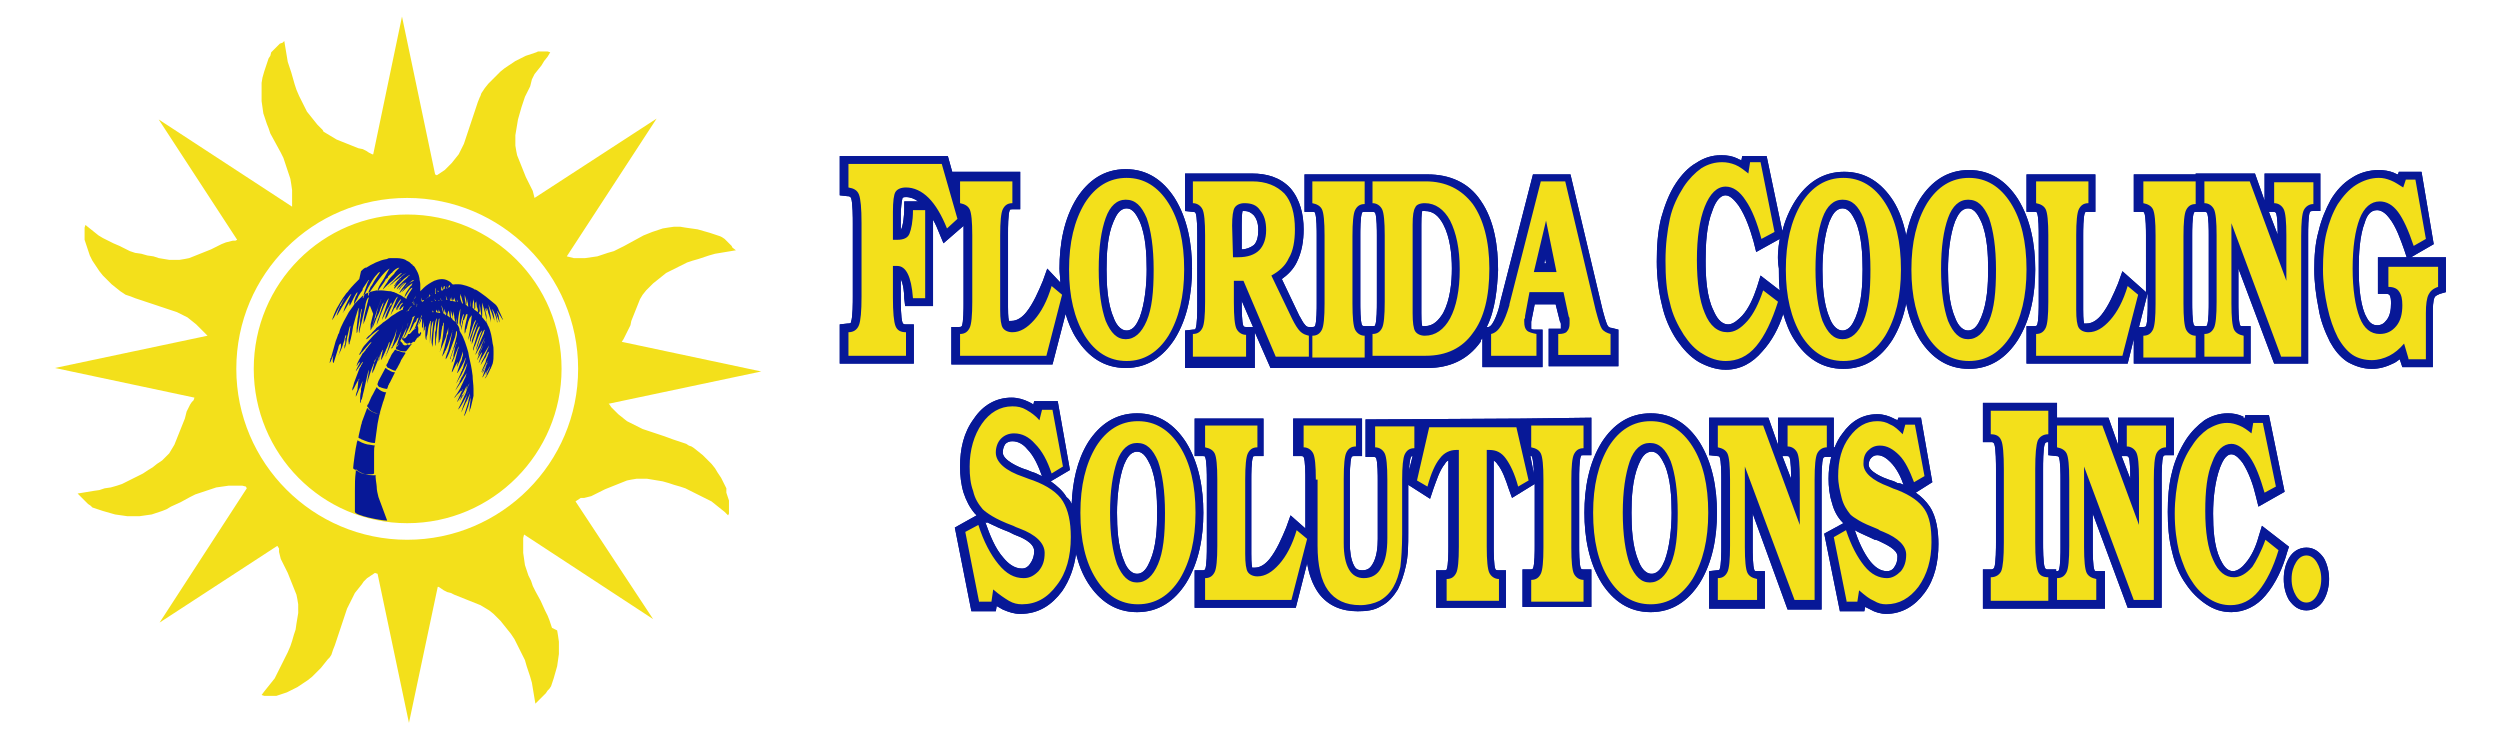
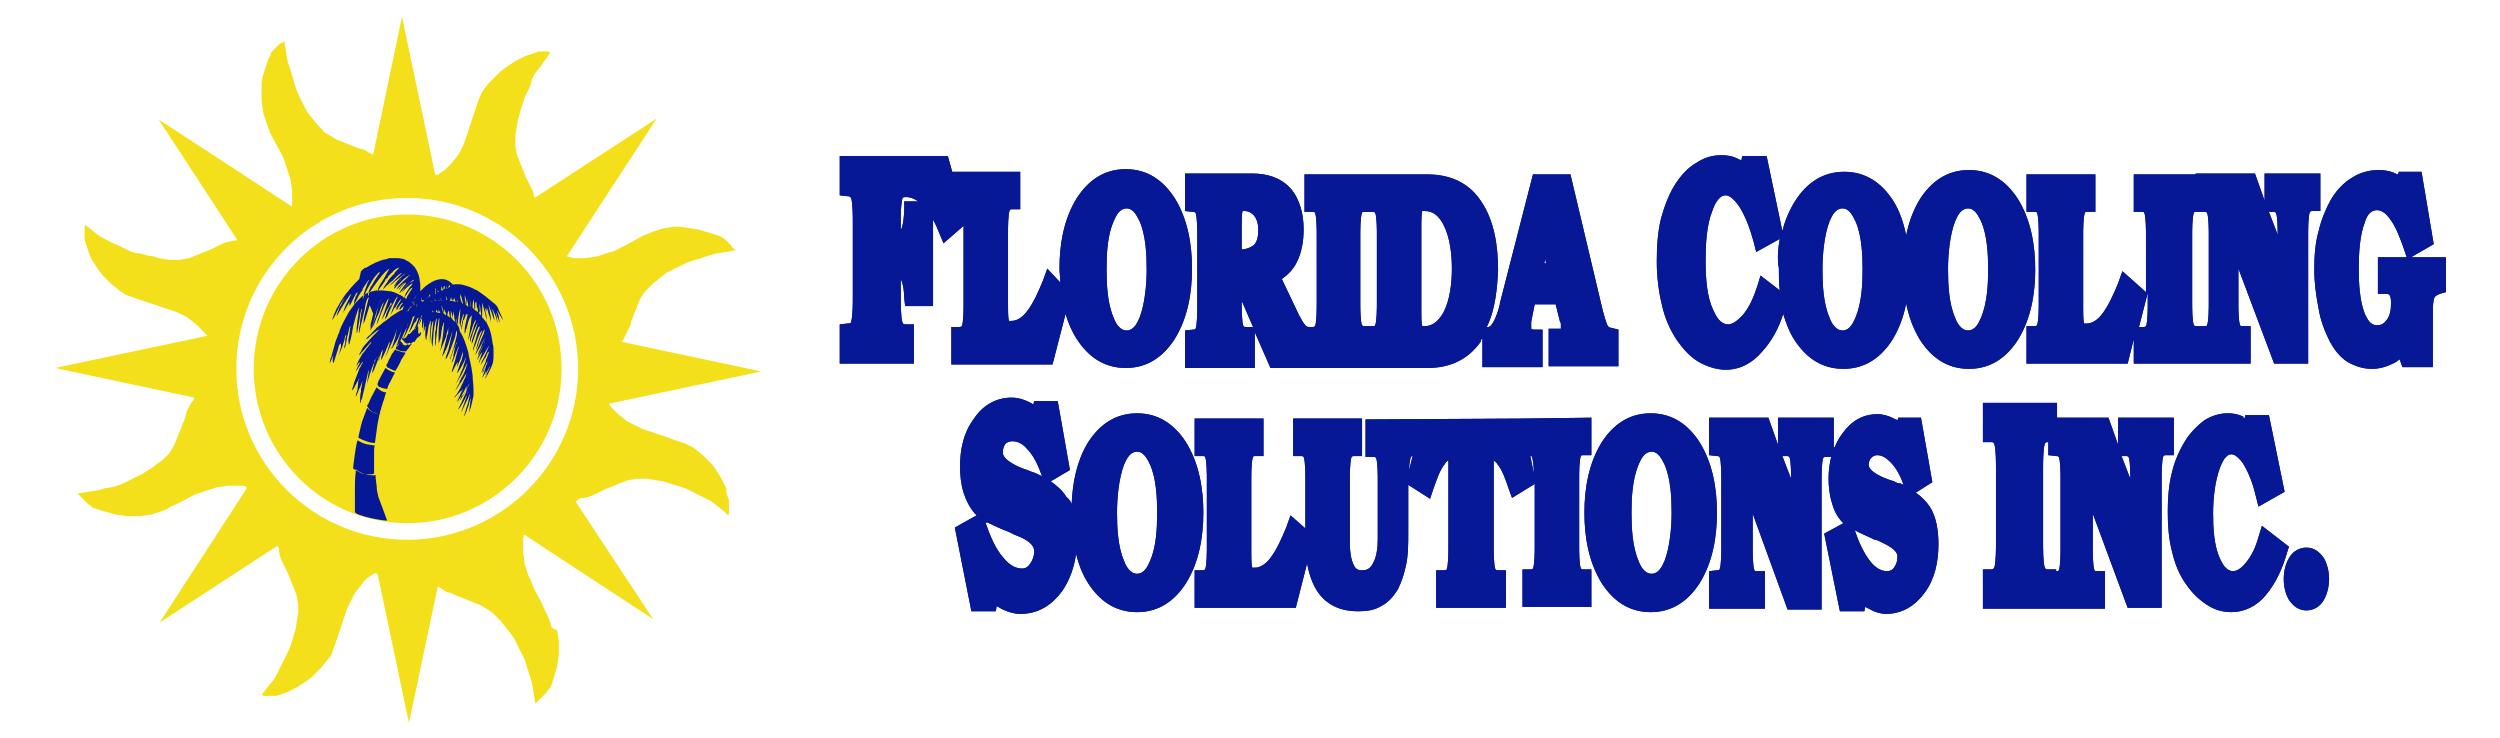
<svg xmlns="http://www.w3.org/2000/svg" id="Layer_1" x="0px" y="0px" viewBox="0 0 286.7 84.6" style="enable-background:new 0 0 286.7 84.6;" xml:space="preserve">
  <style type="text/css"> .st0{fill-rule:evenodd;clip-rule:evenodd;fill:#071897;} .st1{fill:#F3E01B;} .st2{fill-rule:evenodd;clip-rule:evenodd;fill:#F3E01B;} </style>
  <g>
    <path class="st0" d="M251.8,19.9h6.8l1.1,3.1v-3.1h6.4v4.3l-0.9,0c-0.1,0-0.2,0-0.3,0.1c-0.2,0.4-0.2,2.1-0.2,2.6v14.8h-3.9 l-4.1-10.9v3.9c0,0.5,0,2.2,0.2,2.6c0,0.1,0.2,0.1,0.3,0.1l0.9,0v4.3h-13.4l0-2.8l-0.7,2.8h-11.6l0-4.3l0.9,0c0.1,0,0.2,0,0.3-0.1 c0.2-0.4,0.2-2.1,0.2-2.6V27c0-0.5,0-2.2-0.2-2.6c0-0.1-0.2-0.1-0.3-0.1l-0.9,0v-4.3h7.9v4.3l-0.9,0c-0.1,0-0.3,0-0.3,0.1 c-0.2,0.4-0.2,2.1-0.2,2.6v8.5c0,0.3,0,1.2,0.1,1.6c0.1,0,0.3,0,0.3,0c0.7,0,1.3-0.5,1.7-1c0.8-1,1.4-2.4,1.9-3.6l0.5-1.4l2.7,2.4 V27c0-0.5,0-2.2-0.2-2.6c0-0.1-0.2-0.1-0.3-0.1l-0.9,0v-4.3H251.8L251.8,19.9z M252.4,24.3l-0.5,0c-0.1,0-0.3,0-0.3,0.1 c-0.2,0.4-0.2,2.1-0.2,2.6v7.7c0,0.5,0,2.2,0.2,2.6c0.1,0.1,0.2,0.1,0.3,0.1l0.5,0l0.4,0c0.1,0,0.3,0,0.3-0.1 c0.2-0.4,0.2-2.1,0.2-2.6V27c0-0.5,0-2.2-0.2-2.6c-0.1-0.1-0.2-0.1-0.3-0.1L252.4,24.3L252.4,24.3z M246.3,33.6l-1,3.9l0.5,0 c0.1,0,0.2,0,0.3-0.1c0.2-0.4,0.2-2.1,0.2-2.6V33.6L246.3,33.6z M261.2,26.9c0-0.6,0-2.1-0.2-2.5c-0.1-0.1-0.2-0.1-0.3-0.1l-0.5,0 L261.2,26.9L261.2,26.9z M218.6,27c0.3-1.5,0.8-2.9,1.6-4.2c1.3-2,3.1-3.3,5.6-3.3s4.3,1.3,5.6,3.3c1.5,2.4,2,5.3,2,8.1 c0,2.8-0.5,5.7-2,8.1c-1.3,2-3.1,3.3-5.6,3.3c-2.5,0-4.3-1.3-5.6-3.3c-0.8-1.3-1.3-2.7-1.6-4.2c-0.3,1.5-0.8,2.9-1.6,4.2 c-1.3,2-3.1,3.3-5.6,3.3c-2.5,0-4.3-1.3-5.6-3.3c-0.6-0.9-1-2-1.3-3c-0.5,1.6-1.3,3.1-2.4,4.3c-1.1,1.3-2.5,2.1-4.2,2.1 c-1.1,0-2.2-0.4-3.1-0.9c-1-0.6-1.8-1.5-2.5-2.5c-0.8-1.2-1.4-2.6-1.7-4c-0.4-1.6-0.6-3.3-0.6-5c0-1.7,0.1-3.4,0.5-5 c0.4-1.4,0.9-2.8,1.7-4c0.6-0.9,1.4-1.8,2.3-2.3c0.9-0.6,1.8-0.9,2.9-0.9c0.7,0,1.3,0.1,1.9,0.4c0.1,0.1,0.3,0.1,0.4,0.2l0.1-0.5 h2.8l1.8,8.6c0.3-1.2,0.8-2.4,1.5-3.5c1.3-2,3.1-3.3,5.6-3.3s4.3,1.3,5.6,3.3C217.8,24.1,218.3,25.5,218.6,27L218.6,27z M204.1,27.4l-2.7,1.5l-0.3-1.2c-0.4-1.4-0.9-2.9-1.7-4.1c-0.3-0.4-0.9-1.2-1.5-1.2c-0.8,0-1.3,1.1-1.5,1.7 c-0.7,1.7-0.8,3.9-0.8,5.8c0,1.8,0.1,4.1,0.9,5.7c0.3,0.7,0.8,1.6,1.7,1.6c0.6,0,1.2-0.6,1.6-1c0.8-0.9,1.3-2.1,1.7-3.3l0.4-1.3 l2.2,1.7c-0.1-0.8-0.1-1.7-0.1-2.5C203.8,29.7,203.9,28.5,204.1,27.4L204.1,27.4z M213.6,30.9c0-1.7-0.1-3.9-0.8-5.5 c-0.3-0.6-0.7-1.5-1.5-1.5c-0.8,0-1.2,0.8-1.5,1.5c-0.6,1.6-0.8,3.8-0.8,5.5c0,1.7,0.1,3.9,0.8,5.5c0.2,0.6,0.7,1.5,1.5,1.5 c0.8,0,1.2-0.8,1.5-1.5C213.5,34.7,213.6,32.6,213.6,30.9L213.6,30.9z M228,30.9c0-1.7-0.1-3.9-0.8-5.5c-0.3-0.6-0.7-1.5-1.5-1.5 c-0.8,0-1.2,0.8-1.5,1.5c-0.6,1.6-0.8,3.8-0.8,5.5c0,1.7,0.1,3.9,0.8,5.5c0.2,0.6,0.7,1.5,1.5,1.5c0.8,0,1.2-0.8,1.5-1.5 C227.9,34.7,228,32.6,228,30.9L228,30.9z M170.5,37.5l0.2,0c0.6-0.1,1.2-2.1,1.3-2.6l0-0.1l3.8-14.8h4.3l3.7,15.6 c0.1,0.4,0.4,1.5,0.6,1.8c0.1,0.1,0.2,0.2,0.4,0.2l0.8,0.2v4.2h-8v-4.3h1.1c0.1,0,0.2,0,0.3,0c0-0.1,0-0.1,0-0.2c0-0.1,0-0.2,0-0.3 c0-0.1,0-0.2-0.1-0.3l-0.5-2H176l-0.4,2c0,0.1,0,0.2,0,0.3c0,0.1,0,0.1,0,0.2c0,0.1,0,0.3,0,0.3c0.1,0.1,0.3,0.1,0.4,0.1l0.9,0v4.3 H170v-3.3c-0.1,0.1-0.2,0.2-0.2,0.4c-1.5,2.1-3.6,3-6.1,3h-18l-1.8-4.1v4.1h-8v-4.3l0.9-0.1c0.1,0,0.3,0,0.3-0.1 c0.2-0.4,0.2-2.1,0.2-2.6V27c0-0.5,0-2.2-0.2-2.6c-0.1-0.1-0.2-0.1-0.3-0.1l-0.9-0.1v-4.3h7.7c1.6,0,3.2,0.4,4.4,1.7 c1.1,1.3,1.5,3,1.5,4.7c0,1.3-0.2,2.6-0.8,3.8c-0.4,0.8-1,1.4-1.7,1.9l2,4.2c0.2,0.3,0.4,0.8,0.7,1.1c0.1,0.1,0.2,0.2,0.4,0.2 l0.4,0c0.1,0,0.2,0,0.3-0.1c0.2-0.4,0.2-2.1,0.2-2.6V27c0-0.5,0-2.2-0.2-2.6c0-0.1-0.2-0.1-0.3-0.1l-0.9,0v-4.3h14.1 c2.5,0,4.7,0.9,6.1,3c1.6,2.3,2,5.3,2,8C171.7,33,171.5,35.5,170.5,37.5L170.5,37.5z M157,24.3l-0.5,0c-0.1,0-0.3,0-0.3,0.1 c-0.2,0.4-0.2,2.1-0.2,2.6v7.7c0,0.5,0,2.2,0.2,2.6c0.1,0.1,0.2,0.1,0.3,0.1l0.5,0l0.4,0c0.1,0,0.3,0,0.3-0.1 c0.2-0.4,0.2-2.1,0.2-2.6V27c0-0.5,0-2.2-0.2-2.6c-0.1-0.1-0.2-0.1-0.3-0.1L157,24.3L157,24.3z M143.7,37.5l-1.3-3v0.3 c0,0.5,0,2.2,0.2,2.6c0.1,0.1,0.2,0.1,0.3,0.1L143.7,37.5L143.7,37.5z M142.4,28.6c0.5,0,1-0.2,1.4-0.5c0.4-0.4,0.5-1.1,0.5-1.7 c0-0.6-0.1-1.2-0.5-1.7c-0.3-0.3-0.6-0.5-1.1-0.5c0,0-0.2,0-0.2,0c-0.1,0.3-0.1,1.3-0.1,1.6L142.4,28.6L142.4,28.6z M163.1,37.4 c0.1,0,0.3,0,0.3,0c1,0,1.6-0.7,2.1-1.5c0.8-1.5,1-3.5,1-5.1c0-1.6-0.2-3.6-1-5.1c-0.5-0.9-1.1-1.5-2.1-1.5c-0.1,0-0.2,0-0.3,0 c-0.1,0.3-0.1,1.3-0.1,1.6v10.1C163,36.2,163,37.1,163.1,37.4L163.1,37.4z M177.1,30.2h0.2l-0.1-0.5L177.1,30.2L177.1,30.2z M121.6,32.4c0-0.5-0.1-1.1-0.1-1.6c0-2.8,0.5-5.7,2-8.1c1.3-2,3.1-3.3,5.6-3.3c2.5,0,4.3,1.3,5.6,3.3c1.5,2.4,2,5.3,2,8.1 c0,2.8-0.5,5.7-2,8.1c-1.3,2-3.1,3.3-5.6,3.3c-2.5,0-4.3-1.3-5.6-3.3c-0.6-0.9-1-1.9-1.3-2.9l-1.5,5.8h-11.6l0-4.3l0.9,0 c0.1,0,0.2,0,0.3-0.1c0.2-0.4,0.2-2.1,0.2-2.6V27c0-0.2,0-0.6,0-1.1l-2.3,2l-0.5-1.2c-0.2-0.5-0.4-1-0.7-1.5v9.9h-3.2l-0.1-0.9 c0-0.6-0.1-1.6-0.4-2.2v2.1c0,0.6,0,2.4,0.2,2.9c0.1,0.2,0.2,0.2,0.4,0.2l0.9,0v4.5h-8.5v-4.5l0.9-0.1c0.2,0,0.4,0,0.4-0.2 c0.2-0.5,0.2-2.3,0.2-2.9v-8.4c0-0.5,0-2.4-0.2-2.9c-0.1-0.2-0.3-0.2-0.4-0.2l-0.9-0.1v-4.5h12.4l0.5,1.8h7.8v4.3l-0.9,0 c-0.1,0-0.3,0-0.3,0.1c-0.2,0.4-0.2,2.1-0.2,2.6v8.5c0,0.3,0,1.2,0.1,1.6c0.1,0,0.3,0,0.3,0c0.7,0,1.3-0.5,1.7-1 c0.8-1,1.4-2.4,1.9-3.6l0.5-1.4L121.6,32.4L121.6,32.4z M103.3,26.4C103.4,26.4,103.4,26.4,103.3,26.4c0.3-0.5,0.4-1.9,0.4-2.4 l0-0.9h1.6c-0.4-0.3-0.9-0.5-1.4-0.5c-0.1,0-0.3,0-0.4,0.1c-0.1,0.3-0.2,1.4-0.2,1.8V26.4L103.3,26.4z M126.9,30.9 c0,1.7,0.1,3.9,0.8,5.5c0.2,0.6,0.7,1.5,1.5,1.5c0.8,0,1.2-0.8,1.5-1.5c0.6-1.6,0.8-3.8,0.8-5.5c0-1.7-0.1-3.9-0.8-5.5 c-0.3-0.6-0.7-1.5-1.5-1.5c-0.8,0-1.2,0.8-1.5,1.5C127,27,126.9,29.1,126.9,30.9L126.9,30.9z M275.2,41.2c-0.3,0.2-0.5,0.4-0.8,0.5 c-0.8,0.4-1.6,0.6-2.4,0.6c-1,0-1.9-0.3-2.8-0.8c-0.9-0.6-1.5-1.4-2-2.3c-0.6-1.2-1.1-2.5-1.3-3.8c-0.3-1.5-0.5-3-0.5-4.5 c0-1.5,0.1-3,0.5-4.4c0.3-1.3,0.8-2.5,1.4-3.6c0.6-1,1.4-1.9,2.4-2.5c0.9-0.6,2-0.9,3.1-0.9c0.6,0,1.2,0.1,1.7,0.3 c0.2,0.1,0.4,0.2,0.5,0.2l0.1-0.3h2.6l1.4,8.3l-2.6,1.5h4v4l-0.7,0.2c-0.2,0.1-0.5,0.2-0.6,0.4c-0.2,0.4-0.2,1.3-0.2,1.7v6.3h-3.5 L275.2,41.2L275.2,41.2z M276,29.5l-0.3-0.9c-0.4-1.1-0.9-2.6-1.7-3.6c-0.3-0.4-0.8-0.9-1.4-0.9c-0.8,0-1.2,0.7-1.4,1.4 c-0.6,1.5-0.7,3.7-0.7,5.3c0,1.6,0.1,3.7,0.7,5.2c0.3,0.6,0.6,1.3,1.4,1.3c0.5,0,0.8-0.2,1.1-0.6c0.4-0.5,0.5-1.2,0.5-1.9 c0-0.3,0-0.8-0.2-1c-0.1-0.1-0.3-0.1-0.4-0.1l-0.9,0l0-4.2H276L276,29.5z M235.9,47.9h5.9l1.1,3.1v-3.1h6.4v4.3l-0.9,0 c-0.1,0-0.2,0-0.3,0.1c-0.2,0.4-0.2,2.1-0.2,2.6v14.8H244L240,58.9v3.9c0,0.5,0,2.2,0.2,2.6c0,0.1,0.2,0.1,0.3,0.1l0.9,0v4.3h-14 l0-4.5l0.9,0c0.1,0,0.3,0,0.4-0.2c0.2-0.5,0.2-2.4,0.2-2.9v-8.4c0-0.5,0-2.4-0.2-2.9c-0.1-0.2-0.2-0.2-0.4-0.2l-0.9,0v-4.5h8.5 V47.9L235.9,47.9z M234.9,50.7c-0.2,0-0.3,0-0.4,0.2c-0.2,0.5-0.2,2.3-0.2,2.9v8.4c0,0.6,0,2.4,0.2,2.9c0.1,0.2,0.2,0.2,0.4,0.2 l0.9,0v0.2c0.1,0,0.3,0,0.3-0.1c0.2-0.4,0.2-2.1,0.2-2.6V55c0-0.5,0-2.2-0.2-2.6c-0.1-0.1-0.2-0.1-0.3-0.1l-0.9-0.1V50.7 L234.9,50.7z M244.3,54.9c0-0.6,0-2.1-0.2-2.5c-0.1-0.1-0.2-0.1-0.3-0.1l-0.5,0L244.3,54.9L244.3,54.9z M210.4,51.3 c0.2-0.5,0.5-1.1,0.9-1.6c1-1.4,2.3-2.2,4-2.2c0.7,0,1.3,0.2,1.9,0.5c0.1,0.1,0.3,0.1,0.4,0.2l0.1-0.3h2.6l1.3,7.4l-1.9,1.2 c0.6,0.4,1.2,1,1.6,1.6c0.8,1.2,1,2.9,1,4.3c0,2-0.4,4-1.6,5.6c-1.1,1.5-2.6,2.4-4.4,2.4c-0.6,0-1.3-0.2-1.8-0.5 c-0.2-0.1-0.4-0.2-0.6-0.3l-0.1,0.5H211l-1.8-8.9l2.2-1.2c0,0-0.1-0.1-0.1-0.1c-0.6-0.6-1-1.4-1.2-2.2c-0.3-0.9-0.4-1.9-0.4-2.8 c0-0.9,0.1-1.7,0.3-2.5l-0.6,0c-0.1,0-0.2,0-0.3,0.1c-0.2,0.4-0.2,2.1-0.2,2.6v14.8h-3.9L201,58.9v3.9c0,0.5,0,2.2,0.2,2.6 c0,0.1,0.2,0.1,0.3,0.1l0.9,0v4.3H196v-4.3l0.9-0.1c0.1,0,0.3,0,0.3-0.1c0.2-0.4,0.2-2.1,0.2-2.6V55c0-0.5,0-2.2-0.2-2.6 c-0.1-0.1-0.2-0.1-0.3-0.1l-0.9-0.1v-4.3h6.8l1.1,3.1v-3.1h6.4V51.3L210.4,51.3z M205.4,54.9c0-0.6,0-2.1-0.2-2.5 c-0.1-0.1-0.2-0.1-0.3-0.1l-0.5,0L205.4,54.9L205.4,54.9z M218.3,55.6c-0.3-0.9-0.8-1.9-1.5-2.6c-0.4-0.4-0.9-0.8-1.5-0.8 c-0.3,0-0.5,0.1-0.7,0.3c-0.2,0.2-0.3,0.5-0.3,0.8c0,0.8,1.7,1.5,2.3,1.7c0.3,0.1,0.7,0.2,1,0.4C217.9,55.4,218.1,55.5,218.3,55.6 L218.3,55.6z M212.7,60.8c0.4,1.2,1,2.6,1.8,3.6c0.5,0.6,1.1,1.1,1.9,1.1c0.3,0,0.6-0.1,0.8-0.4c0.3-0.4,0.4-0.8,0.4-1.3 c0-0.8-1.4-1.4-2-1.7l0,0l0,0c-0.2-0.1-0.4-0.2-0.6-0.2l0,0l0,0C214.2,61.5,213.4,61.2,212.7,60.8L212.7,60.8z M174.6,48L174.6,48 l7.9-0.1v4.3l-0.9,0c-0.1,0-0.3,0-0.3,0.1c-0.2,0.4-0.2,2.1-0.2,2.6v7.7c0,0.5,0,2.2,0.2,2.6c0.1,0.1,0.2,0.1,0.3,0.1l0.9,0v4.3 h-7.9l0-4.3l0.9,0c0.1,0,0.2,0,0.3-0.1c0.2-0.4,0.2-2.1,0.2-2.6v-7.1l-2.6,1.6L173,56c-0.3-0.9-0.7-2.1-1.3-2.8 c-0.1-0.2-0.3-0.3-0.4-0.4v9.9c0,0.5,0,2.2,0.2,2.6c0.1,0.1,0.2,0.1,0.3,0.1l0.9,0l0,4.3h-8v-4.3l0.9,0c0.1,0,0.3,0,0.3-0.1 c0.2-0.4,0.2-2.1,0.2-2.6v-9.9c-0.2,0.1-0.3,0.2-0.4,0.4c-0.6,0.7-1,2-1.3,2.8l-0.4,1.2l-2.5-1.6v5.5c0,1.3,0,2.7-0.3,3.9 c-0.2,0.9-0.5,1.8-0.9,2.6c-0.5,0.8-1.1,1.5-1.9,1.9c-0.8,0.5-1.7,0.6-2.7,0.6c-1.8,0-3.4-0.6-4.5-2.1c-0.7-1-1.1-2.2-1.3-3.4 l-1.3,5.1h-11.6l0-4.3l0.9,0c0.1,0,0.2,0,0.3-0.1c0.2-0.4,0.2-2.1,0.2-2.6V55c0-0.5,0-2.2-0.2-2.6c0-0.1-0.2-0.1-0.3-0.1l-0.9,0 v-4.3h7.9v4.3l-0.9,0c-0.1,0-0.3,0-0.3,0.1c-0.2,0.4-0.2,2.1-0.2,2.6v8.5c0,0.3,0,1.2,0.1,1.6c0.1,0,0.3,0,0.3,0 c0.7,0,1.3-0.5,1.7-1c0.8-1,1.4-2.4,1.9-3.6l0.5-1.4l1.7,1.5V55c0-0.5,0-2.2-0.2-2.6c-0.1-0.1-0.2-0.1-0.3-0.1l-0.9,0v-4.3h7.9v4.3 l-0.9,0c-0.1,0-0.2,0-0.3,0.1c-0.2,0.5-0.2,2.1-0.2,2.6v7.4c0,0.7,0.1,1.8,0.5,2.5c0.2,0.4,0.5,0.5,0.9,0.5c0.6,0,0.9-0.2,1.2-0.7 c0.5-0.8,0.6-2,0.6-2.9v-6.7c0-0.5,0-2.2-0.2-2.6c-0.1-0.1-0.2-0.1-0.3-0.1l-0.9,0v-4.3L174.6,48L174.6,48L174.6,48z M175.5,52.3 l0.4,2c0-0.7-0.1-1.6-0.2-1.9C175.7,52.3,175.6,52.3,175.5,52.3L175.5,52.3z M162,52.3c-0.1,0-0.1,0-0.2,0.1 c-0.1,0.3-0.2,0.9-0.2,1.5L162,52.3L162,52.3z M122.9,57.8c0.1-2.5,0.6-5,1.9-7.1c1.3-2,3.1-3.3,5.6-3.3c2.5,0,4.3,1.3,5.6,3.3 c1.5,2.4,2,5.3,2,8.1c0,2.8-0.5,5.7-2,8.1c-1.3,2-3.1,3.3-5.6,3.3c-2.5,0-4.3-1.3-5.6-3.3c-0.7-1.1-1.1-2.2-1.4-3.4 c-0.2,1.5-0.7,3-1.6,4.3c-1.2,1.6-2.7,2.6-4.8,2.6c-0.7,0-1.3-0.2-2-0.5c-0.2-0.1-0.5-0.3-0.7-0.4l-0.1,0.6h-2.8l-1.9-9.6l2.5-1.4 c-0.1-0.1-0.1-0.1-0.2-0.2c-0.6-0.7-1-1.5-1.3-2.4c-0.3-1-0.4-2-0.4-3c0-2,0.4-3.9,1.6-5.5c1-1.5,2.5-2.4,4.3-2.4 c0.7,0,1.4,0.2,2,0.5c0.2,0.1,0.4,0.2,0.5,0.3l0.1-0.4h2.7l1.4,7.9l-2.2,1.3c0.7,0.5,1.4,1.1,1.8,1.8 C122.7,57.3,122.8,57.6,122.9,57.8L122.9,57.8z M119.5,54.6L119.5,54.6c-0.4-1.1-0.9-2.3-1.7-3.1c-0.4-0.5-1-0.9-1.7-0.9 c-0.3,0-0.6,0.1-0.8,0.3c-0.2,0.3-0.3,0.6-0.3,1c0,0.9,1.9,1.7,2.5,1.9c0.4,0.1,0.7,0.3,1.1,0.4C118.9,54.3,119.2,54.5,119.5,54.6 L119.5,54.6z M113,59.9c0.5,1.4,1.1,3,2.1,4.1c0.5,0.6,1.2,1.2,2.1,1.2c0.4,0,0.7-0.2,0.9-0.5c0.3-0.4,0.5-0.9,0.5-1.5 c0-1-1.5-1.6-2.3-1.9l0,0l0,0c-0.2-0.1-0.4-0.2-0.6-0.3l0,0l0,0c-0.8-0.3-1.7-0.7-2.5-1.1C113.2,60,113.1,59.9,113,59.9L113,59.9z M132.7,58.8c0-1.7-0.1-3.9-0.8-5.5c-0.3-0.6-0.7-1.5-1.5-1.5c-0.8,0-1.2,0.8-1.5,1.5c-0.6,1.6-0.8,3.8-0.8,5.5 c0,1.7,0.1,3.9,0.8,5.5c0.2,0.6,0.7,1.5,1.5,1.5c0.8,0,1.2-0.8,1.5-1.5C132.6,62.7,132.7,60.6,132.7,58.8L132.7,58.8z M181.7,58.8 c0-2.8,0.5-5.7,2-8.1c1.3-2,3.1-3.3,5.6-3.3s4.3,1.3,5.6,3.3c1.5,2.4,2,5.3,2,8.1c0,2.8-0.5,5.7-2,8.1c-1.3,2-3.1,3.3-5.6,3.3 c-2.5,0-4.3-1.3-5.6-3.3C182.2,64.5,181.7,61.6,181.7,58.8L181.7,58.8z M187.1,58.8c0,1.7,0.1,3.9,0.8,5.5c0.2,0.6,0.7,1.5,1.5,1.5 c0.8,0,1.2-0.8,1.5-1.5c0.6-1.6,0.8-3.8,0.8-5.5c0-1.7-0.1-3.9-0.8-5.5c-0.3-0.6-0.7-1.5-1.5-1.5c-0.8,0-1.2,0.8-1.5,1.5 C187.2,55,187.1,57.1,187.1,58.8L187.1,58.8z M257.4,48l0.1-0.4h2.7l1.8,8.8l-3,1.7l-0.3-1.2c-0.3-1.3-0.8-2.7-1.5-3.8 c-0.3-0.4-0.8-1-1.3-1c-0.7,0-1.1,1-1.3,1.5c-0.6,1.6-0.8,3.6-0.8,5.3c0,1.7,0.1,3.7,0.8,5.2c0.3,0.6,0.7,1.4,1.5,1.4 c0.5,0,1.1-0.5,1.4-0.9c0.7-0.8,1.2-1.9,1.5-3l0.4-1.3l3.1,2.4l-0.2,0.6c-0.5,1.8-1.3,3.6-2.5,5c-1,1.2-2.4,1.9-3.9,1.9 c-1.1,0-2-0.3-2.9-0.9c-0.9-0.6-1.7-1.4-2.3-2.3c-0.8-1.1-1.3-2.4-1.6-3.7c-0.4-1.5-0.5-3.1-0.5-4.6c0-1.5,0.1-3.1,0.5-4.6 c0.3-1.3,0.9-2.6,1.6-3.7c0.6-0.9,1.3-1.6,2.1-2.2c0.8-0.5,1.7-0.8,2.7-0.8c0.6,0,1.2,0.1,1.8,0.4C257.2,47.9,257.3,47.9,257.4,48 L257.4,48z M261.9,66.4c0-0.9,0.2-1.7,0.6-2.4c0.4-0.7,1.1-1.2,2-1.2c0.9,0,1.5,0.5,2,1.2c0.4,0.7,0.6,1.6,0.6,2.4 s-0.2,1.7-0.6,2.4c-0.4,0.7-1.1,1.2-2,1.2c-0.9,0-1.5-0.5-2-1.2C262.1,68.1,261.9,67.3,261.9,66.4L261.9,66.4z" />
-     <path class="st1" d="M102.4,27.5h0.5c0.7,0,1.2-0.2,1.4-0.7c0.2-0.5,0.4-1.4,0.4-2.7h1.4v10.1h-1.4c-0.1-1.3-0.3-2.2-0.6-2.8 c-0.3-0.6-0.7-0.9-1.2-0.9h-0.5v3.6c0,1.7,0.1,2.8,0.3,3.3c0.2,0.5,0.6,0.7,1.2,0.7v2.7h-6.6v-2.7c0.6,0,1-0.3,1.2-0.8 c0.2-0.5,0.3-1.6,0.3-3.3v-8.4c0-1.7-0.1-2.8-0.3-3.3c-0.2-0.5-0.6-0.7-1.2-0.8v-2.7h10.7l1.8,6.3l-1.2,1.1 c-0.6-1.5-1.3-2.7-2.1-3.5c-0.8-0.8-1.7-1.2-2.6-1.2c-0.6,0-1,0.2-1.2,0.5c-0.2,0.3-0.3,1.1-0.3,2.3V27.5L102.4,27.5z M202.2,33.3 l1.7,1.3c-0.7,2.2-1.5,3.9-2.5,5.1c-1,1.2-2.2,1.7-3.5,1.7c-0.9,0-1.8-0.3-2.6-0.8c-0.9-0.5-1.6-1.3-2.2-2.2 c-0.7-1.1-1.3-2.3-1.6-3.7c-0.4-1.4-0.5-3-0.5-4.8c0-1.8,0.2-3.4,0.5-4.8c0.3-1.4,0.9-2.6,1.6-3.7c0.6-0.9,1.3-1.6,2-2.1 c0.8-0.5,1.6-0.7,2.4-0.7c0.5,0,1,0.1,1.5,0.3c0.5,0.2,1,0.6,1.5,1l0.2-1.3h1.2l1.6,8l-1.5,0.8c-0.5-1.9-1.1-3.4-1.8-4.4 c-0.7-1.1-1.5-1.6-2.3-1.6c-1,0-1.8,0.8-2.4,2.3c-0.6,1.5-0.9,3.6-0.9,6.1c0,2.6,0.3,4.7,0.9,6.1c0.6,1.5,1.5,2.2,2.6,2.2 c0.8,0,1.5-0.4,2.3-1.3C201.1,36,201.7,34.8,202.2,33.3L202.2,33.3z M120,40.8h-9.9l0-2.5c0.6,0,0.9-0.3,1.1-0.7 c0.2-0.4,0.3-1.4,0.3-3V27c0-1.6-0.1-2.6-0.3-3c-0.2-0.4-0.6-0.6-1.1-0.7v-2.5h6v2.5c-0.6,0-0.9,0.3-1.1,0.7 c-0.2,0.4-0.3,1.4-0.3,3v8.5c0,1.1,0.1,1.8,0.3,2.1c0.2,0.3,0.6,0.5,1.1,0.5c0.9,0,1.7-0.5,2.5-1.4c0.8-0.9,1.5-2.2,2-3.9l1.2,1 L120,40.8L120,40.8z M126,30.9c0,2.5,0.3,4.5,0.8,5.9c0.6,1.4,1.3,2.1,2.3,2.1c1,0,1.8-0.7,2.4-2.1c0.6-1.4,0.8-3.3,0.8-5.9 s-0.3-4.5-0.8-5.9c-0.6-1.4-1.3-2.1-2.4-2.1c-1,0-1.8,0.7-2.3,2.1C126.3,26.4,126,28.3,126,30.9L126,30.9z M122.6,30.9 c0-3.1,0.6-5.6,1.8-7.6c1.2-1.9,2.8-2.9,4.8-2.9c2,0,3.6,1,4.8,2.9c1.2,1.9,1.8,4.4,1.8,7.6c0,3.1-0.6,5.6-1.8,7.6 c-1.2,1.9-2.8,2.9-4.8,2.9c-2,0-3.6-1-4.8-2.9C123.2,36.5,122.6,34,122.6,30.9L122.6,30.9z M136.8,40.8v-2.5c0.6,0,0.9-0.3,1.1-0.7 c0.2-0.4,0.3-1.4,0.3-3V27c0-1.6-0.1-2.6-0.3-3c-0.2-0.4-0.6-0.7-1.1-0.7v-2.5h6.8c1.6,0,2.8,0.5,3.7,1.4c0.8,0.9,1.2,2.3,1.2,4.1 c0,1.3-0.2,2.5-0.7,3.3c-0.4,0.9-1.1,1.5-2,2l2.4,5c0.3,0.6,0.6,1.1,0.9,1.4c0.3,0.3,0.6,0.4,1,0.5v2.4h-3.8l-3.7-8.7h-1.1v2.5 c0,1.6,0.1,2.6,0.3,3c0.2,0.4,0.6,0.7,1.1,0.7v2.5H136.8L136.8,40.8z M141.4,29.5c0.1,0,0.2,0,0.2,0c0.1,0,0.2,0,0.4,0 c1.1,0,1.9-0.3,2.4-0.8c0.5-0.5,0.8-1.3,0.8-2.3c0-1-0.2-1.7-0.7-2.3c-0.4-0.6-1-0.8-1.8-0.8c-0.5,0-0.9,0.2-1.1,0.5 c-0.2,0.3-0.3,1-0.3,2.1L141.4,29.5L141.4,29.5z M156.5,20.9v2.5c-0.6,0-0.9,0.3-1.1,0.7c-0.2,0.4-0.3,1.4-0.3,3v7.7 c0,1.6,0.1,2.6,0.3,3c0.2,0.4,0.6,0.7,1.1,0.7v2.5h-6l0-2.5c0.6,0,0.9-0.3,1.1-0.7c0.2-0.4,0.3-1.4,0.3-3V27c0-1.6-0.1-2.6-0.3-3 c-0.2-0.4-0.6-0.6-1.1-0.7v-2.5H156.5L156.5,20.9z M162,25.8v10.1c0,1.1,0.1,1.8,0.3,2.1c0.2,0.3,0.6,0.5,1.1,0.5 c1.2,0,2.2-0.7,2.9-2c0.7-1.3,1.1-3.2,1.1-5.6c0-2.4-0.4-4.2-1.1-5.6c-0.7-1.3-1.7-2-2.9-2c-0.6,0-1,0.2-1.1,0.5 C162.1,24.1,162,24.7,162,25.8L162,25.8z M157.4,40.8v-2.5c0.6,0,0.9-0.3,1.1-0.7c0.2-0.4,0.3-1.4,0.3-3V27c0-1.6-0.1-2.6-0.3-3 c-0.2-0.4-0.6-0.7-1.1-0.7v-2.5h6.1c2.3,0,4.1,0.9,5.4,2.6c1.2,1.7,1.9,4.2,1.9,7.4c0,3.2-0.6,5.7-1.9,7.4c-1.2,1.7-3,2.6-5.4,2.6 H157.4L157.4,40.8z M176.1,40.8h-5.1v-2.5c0.9-0.2,1.5-1.3,2.1-3.3l0-0.1l3.6-14.1h2.8l3.5,14.8c0.3,1.1,0.5,1.8,0.7,2.1 c0.2,0.3,0.6,0.5,1,0.6v2.4h-6v-2.4h0.1c0.4,0,0.8-0.1,0.9-0.3c0.2-0.2,0.3-0.5,0.3-0.9c0-0.1,0-0.3,0-0.4c0-0.1,0-0.3-0.1-0.4 l-0.6-2.8h-3.9l-0.5,2.7c0,0.2,0,0.3-0.1,0.4c0,0.1,0,0.2,0,0.3c0,0.5,0.1,0.8,0.3,1c0.2,0.2,0.6,0.3,1.1,0.4V40.8L176.1,40.8z M175.9,31.2h2.6l-1.2-5.9L175.9,31.2L175.9,31.2z M208.2,30.9c0,2.5,0.3,4.5,0.8,5.9c0.6,1.4,1.3,2.1,2.3,2.1c1,0,1.8-0.7,2.4-2.1 c0.6-1.4,0.8-3.3,0.8-5.9s-0.3-4.5-0.8-5.9c-0.6-1.4-1.3-2.1-2.4-2.1c-1,0-1.8,0.7-2.3,2.1C208.5,26.4,208.2,28.3,208.2,30.9 L208.2,30.9z M204.8,30.9c0-3.1,0.6-5.6,1.8-7.6c1.2-1.9,2.8-2.9,4.8-2.9c2,0,3.6,1,4.8,2.9c1.2,1.9,1.8,4.4,1.8,7.6 c0,3.1-0.6,5.6-1.8,7.6c-1.2,1.9-2.8,2.9-4.8,2.9c-2,0-3.6-1-4.8-2.9C205.4,36.5,204.8,34,204.8,30.9L204.8,30.9z M222.6,30.9 c0,2.5,0.3,4.5,0.8,5.9c0.6,1.4,1.3,2.1,2.3,2.1c1,0,1.8-0.7,2.4-2.1c0.6-1.4,0.8-3.3,0.8-5.9s-0.3-4.5-0.8-5.9 c-0.6-1.4-1.3-2.1-2.4-2.1c-1,0-1.8,0.7-2.3,2.1C222.9,26.4,222.6,28.3,222.6,30.9L222.6,30.9z M219.2,30.9c0-3.1,0.6-5.6,1.8-7.6 c1.2-1.9,2.8-2.9,4.8-2.9c2,0,3.6,1,4.8,2.9c1.2,1.9,1.8,4.4,1.8,7.6c0,3.1-0.6,5.6-1.8,7.6c-1.2,1.9-2.8,2.9-4.8,2.9 c-2,0-3.6-1-4.8-2.9C219.8,36.5,219.2,34,219.2,30.9L219.2,30.9z M243.4,40.8h-9.9l0-2.5c0.6,0,0.9-0.3,1.1-0.7 c0.2-0.4,0.3-1.4,0.3-3V27c0-1.6-0.1-2.6-0.3-3c-0.2-0.4-0.6-0.6-1.1-0.7v-2.5h6v2.5c-0.6,0-0.9,0.3-1.1,0.7 c-0.2,0.4-0.3,1.4-0.3,3v8.5c0,1.1,0.1,1.8,0.3,2.1c0.2,0.3,0.6,0.5,1.1,0.5c0.9,0,1.7-0.5,2.5-1.4c0.8-0.9,1.5-2.2,2-3.9l1.2,1 L243.4,40.8L243.4,40.8z M251.8,20.9v2.5c-0.6,0-0.9,0.3-1.1,0.7c-0.2,0.4-0.3,1.4-0.3,3v7.7c0,1.6,0.1,2.6,0.3,3 c0.2,0.4,0.6,0.7,1.1,0.7v2.5h-6l0-2.5c0.6,0,0.9-0.3,1.1-0.7c0.2-0.4,0.3-1.4,0.3-3V27c0-1.6-0.1-2.6-0.3-3 c-0.2-0.4-0.6-0.6-1.1-0.7v-2.5H251.8L251.8,20.9z M252.8,40.8v-2.5c0.6,0,0.9-0.3,1.1-0.7c0.2-0.4,0.3-1.4,0.3-3V27 c0-1.6-0.1-2.6-0.3-3c-0.2-0.4-0.6-0.7-1.1-0.7v-2.5h5.2l4.2,11.4V27c0-1.6-0.1-2.6-0.3-3c-0.2-0.4-0.6-0.7-1.1-0.7v-2.4h4.5v2.5 c-0.5,0-0.9,0.3-1.1,0.7c-0.2,0.4-0.3,1.4-0.3,3v13.8h-2.3l-5.7-15.3v9.2c0,1.6,0.1,2.6,0.3,3c0.2,0.4,0.6,0.6,1.1,0.7v2.4H252.8 L252.8,40.8z M276.2,41.1l-0.5-1.7c-0.5,0.6-1.1,1.1-1.7,1.4c-0.6,0.3-1.3,0.5-2,0.5c-0.8,0-1.6-0.2-2.2-0.6 c-0.6-0.4-1.2-1.1-1.7-2c-0.5-1-0.9-2.1-1.2-3.5c-0.3-1.4-0.5-2.8-0.5-4.3c0-1.6,0.1-3,0.4-4.2c0.3-1.2,0.7-2.3,1.3-3.3 c0.6-0.9,1.3-1.7,2.1-2.2c0.8-0.5,1.7-0.8,2.6-0.8c0.5,0,0.9,0.1,1.4,0.3c0.5,0.2,0.9,0.5,1.4,0.8l0.3-0.9h1.1l1.2,6.8l-1.4,0.8 c-0.6-1.8-1.2-3.1-1.8-3.9c-0.6-0.8-1.3-1.2-2.1-1.2c-1,0-1.8,0.7-2.3,2c-0.5,1.3-0.8,3.2-0.8,5.7c0,2.4,0.3,4.3,0.8,5.6 c0.5,1.3,1.3,1.9,2.3,1.9c0.8,0,1.4-0.3,1.9-0.9c0.5-0.6,0.7-1.4,0.7-2.4c0-0.7-0.1-1.2-0.4-1.6c-0.2-0.3-0.6-0.5-1.2-0.5l0-2.3 h5.7v2.3c-0.6,0.2-0.9,0.5-1.1,0.9s-0.3,1.1-0.3,2.1v5.3H276.2L276.2,41.1z" />
    <path class="st1" d="M112.3,69.1l-1.6-8.1l1.5-0.8c0.6,1.9,1.4,3.4,2.3,4.5c0.9,1.1,1.8,1.6,2.9,1.6c0.7,0,1.2-0.3,1.7-0.8 c0.5-0.6,0.7-1.2,0.7-2.1c0-1.1-1-2.1-2.9-2.8c-0.3-0.1-0.5-0.2-0.7-0.3c-1.1-0.4-1.9-0.8-2.4-1.1c-0.5-0.3-0.9-0.6-1.1-0.8 c-0.5-0.6-0.9-1.2-1.1-2.1c-0.3-0.8-0.4-1.7-0.4-2.8c0-1.9,0.5-3.6,1.4-4.9c0.9-1.3,2.1-2,3.5-2c0.6,0,1.1,0.1,1.6,0.4 c0.5,0.3,1,0.6,1.5,1.2l0.3-1.2h1.2l1.2,6.5l-1.3,0.8c-0.5-1.5-1.1-2.6-1.9-3.4c-0.7-0.8-1.5-1.2-2.4-1.2c-0.6,0-1.1,0.2-1.5,0.6 c-0.4,0.4-0.6,1-0.6,1.6c0,1.1,1.1,2.1,3.2,2.8c0.5,0.2,0.8,0.3,1.1,0.4c1.6,0.6,2.8,1.4,3.4,2.4c0.6,1,0.9,2.3,0.9,4.1 c0,2.2-0.5,4.1-1.6,5.5c-1.1,1.5-2.4,2.2-4,2.2c-0.5,0-1-0.1-1.5-0.4c-0.5-0.3-1.1-0.7-1.8-1.3l-0.2,1.4H112.3L112.3,69.1z M234.9,47.1v2.7c-0.6,0-1,0.3-1.2,0.7c-0.2,0.5-0.3,1.6-0.3,3.3v8.4c0,1.7,0.1,2.8,0.3,3.3c0.2,0.5,0.6,0.7,1.2,0.7v2.7h-6.6 l0-2.7c0.6,0,1-0.3,1.2-0.7c0.2-0.5,0.3-1.6,0.3-3.3v-8.4c0-1.8-0.1-2.9-0.3-3.3c-0.2-0.5-0.6-0.7-1.2-0.7v-2.7H234.9L234.9,47.1z M127.3,58.8c0,2.5,0.3,4.5,0.8,5.9c0.6,1.4,1.3,2.1,2.3,2.1c1,0,1.8-0.7,2.4-2.1c0.6-1.4,0.8-3.3,0.8-5.9c0-2.5-0.3-4.5-0.8-5.9 c-0.6-1.4-1.3-2.1-2.4-2.1c-1,0-1.8,0.7-2.3,2.1C127.6,54.4,127.3,56.3,127.3,58.8L127.3,58.8z M123.9,58.8c0-3.1,0.6-5.6,1.8-7.6 c1.2-1.9,2.8-2.9,4.8-2.9c2,0,3.6,1,4.8,2.9c1.2,1.9,1.8,4.4,1.8,7.6c0,3.1-0.6,5.6-1.8,7.6c-1.2,1.9-2.8,2.9-4.8,2.9 c-2,0-3.6-1-4.8-2.9C124.5,64.5,123.9,62,123.9,58.8L123.9,58.8z M148.1,68.8h-9.9l0-2.5c0.6,0,0.9-0.3,1.1-0.7 c0.2-0.4,0.3-1.4,0.3-3V55c0-1.6-0.1-2.6-0.3-3c-0.2-0.4-0.6-0.6-1.1-0.7v-2.5h6v2.5c-0.6,0-0.9,0.3-1.1,0.7 c-0.2,0.4-0.3,1.4-0.3,3v8.5c0,1.1,0.1,1.8,0.3,2.1c0.2,0.3,0.6,0.5,1.1,0.5c0.9,0,1.7-0.5,2.5-1.4c0.8-0.9,1.5-2.2,2-3.9l1.2,1 L148.1,68.8L148.1,68.8z M150.9,55c0-1.6-0.1-2.6-0.3-3c-0.2-0.4-0.6-0.7-1.1-0.7v-2.5h6v2.4c-0.6,0-0.9,0.3-1.1,0.7 c-0.2,0.4-0.3,1.4-0.3,3v7.4c0,1.3,0.2,2.3,0.6,3c0.4,0.7,1,1,1.7,1c0.9,0,1.6-0.4,2-1.2c0.5-0.8,0.7-1.9,0.7-3.4v-6.7 c0-1.6-0.1-2.6-0.3-3c-0.2-0.4-0.6-0.7-1.1-0.7v-2.4h4.5v2.5c-0.6,0-0.9,0.3-1.1,0.7c-0.2,0.4-0.3,1.4-0.3,2.9v6.2 c0,1.6-0.1,2.9-0.2,3.8c-0.2,0.9-0.4,1.6-0.8,2.3c-0.4,0.7-0.9,1.2-1.6,1.6c-0.6,0.3-1.4,0.5-2.2,0.5c-1.7,0-2.9-0.6-3.7-1.7 c-0.8-1.1-1.2-2.9-1.2-5.1V55L150.9,55z M167.2,51.6H167c-0.7,0-1.4,0.3-1.9,1c-0.5,0.6-1,1.7-1.4,3.2l-1.2-0.7l1.4-6.1h10l1.4,6.1 l-1.2,0.7c-0.4-1.5-0.9-2.5-1.4-3.2c-0.5-0.7-1.1-1-1.9-1h-0.3v11.1c0,1.6,0.1,2.6,0.3,3c0.2,0.4,0.6,0.7,1.1,0.7l0,2.5h-6v-2.5 c0.6,0,0.9-0.3,1.1-0.7c0.2-0.4,0.3-1.4,0.3-3V51.6L167.2,51.6z M181.6,48.9v2.5c-0.6,0-0.9,0.3-1.1,0.7c-0.2,0.4-0.3,1.4-0.3,3 v7.7c0,1.6,0.1,2.6,0.3,3c0.2,0.4,0.6,0.7,1.1,0.7v2.5h-6l0-2.5c0.6,0,0.9-0.3,1.1-0.7c0.2-0.4,0.3-1.4,0.3-3V55 c0-1.6-0.1-2.6-0.3-3c-0.2-0.4-0.6-0.6-1.1-0.7v-2.5H181.6L181.6,48.9z M186.1,58.8c0,2.5,0.3,4.5,0.8,5.9c0.6,1.4,1.3,2.1,2.3,2.1 c1,0,1.8-0.7,2.4-2.1c0.6-1.4,0.8-3.3,0.8-5.9c0-2.5-0.3-4.5-0.8-5.9c-0.6-1.4-1.3-2.1-2.4-2.1c-1,0-1.8,0.7-2.3,2.1 C186.4,54.4,186.1,56.3,186.1,58.8L186.1,58.8z M182.7,58.8c0-3.1,0.6-5.6,1.8-7.6c1.2-1.9,2.8-2.9,4.8-2.9c2,0,3.6,1,4.8,2.9 c1.2,1.9,1.8,4.4,1.8,7.6c0,3.1-0.6,5.6-1.8,7.6c-1.2,1.9-2.8,2.9-4.8,2.9c-2,0-3.6-1-4.8-2.9C183.3,64.5,182.7,62,182.7,58.8 L182.7,58.8z M197,68.8v-2.5c0.6,0,0.9-0.3,1.1-0.7c0.2-0.4,0.3-1.4,0.3-3V55c0-1.6-0.1-2.6-0.3-3c-0.2-0.4-0.6-0.6-1.1-0.7v-2.5 h5.2l4.2,11.4v-5.3c0-1.6-0.1-2.6-0.3-3c-0.2-0.4-0.6-0.7-1.1-0.7v-2.4h4.5v2.5c-0.5,0-0.9,0.3-1.1,0.7c-0.2,0.4-0.3,1.4-0.3,3 v13.8h-2.3l-5.7-15.3v9.2c0,1.6,0.1,2.6,0.3,3c0.2,0.4,0.6,0.6,1.1,0.7v2.4H197L197,68.8z M211.8,69.1l-1.5-7.5l1.4-0.8 c0.6,1.8,1.3,3.1,2.1,4.1c0.8,1,1.7,1.4,2.6,1.4c0.6,0,1.1-0.3,1.6-0.8c0.4-0.5,0.6-1.1,0.6-1.9c0-1-0.9-1.9-2.6-2.6 c-0.3-0.1-0.5-0.2-0.6-0.3c-1-0.4-1.7-0.7-2.2-1c-0.5-0.3-0.8-0.5-1-0.7c-0.4-0.5-0.8-1.1-1-1.9c-0.2-0.8-0.4-1.6-0.4-2.5 c0-1.8,0.4-3.3,1.3-4.5c0.9-1.2,1.9-1.8,3.2-1.8c0.5,0,1,0.1,1.5,0.4c0.5,0.2,0.9,0.6,1.4,1.1l0.3-1.1h1.1l1.1,5.9l-1.2,0.7 c-0.5-1.3-1-2.4-1.7-3.1c-0.7-0.7-1.4-1.1-2.2-1.1c-0.6,0-1,0.2-1.4,0.6c-0.4,0.4-0.5,0.9-0.5,1.5c0,1,1,1.9,2.9,2.6 c0.4,0.2,0.7,0.3,1,0.4c1.5,0.6,2.5,1.3,3.1,2.2c0.6,0.9,0.8,2.1,0.8,3.8c0,2-0.5,3.7-1.5,5.1c-1,1.3-2.2,2-3.7,2 c-0.5,0-0.9-0.1-1.4-0.4c-0.5-0.2-1-0.6-1.7-1.2l-0.2,1.3H211.8L211.8,69.1z M235.9,68.8v-2.5c0.6,0,0.9-0.3,1.1-0.7 c0.2-0.4,0.3-1.4,0.3-3V55c0-1.6-0.1-2.6-0.3-3c-0.2-0.4-0.6-0.6-1.1-0.7v-2.5h5.2l4.2,11.4v-5.3c0-1.6-0.1-2.6-0.3-3 c-0.2-0.4-0.6-0.7-1.1-0.7v-2.4h4.5v2.5c-0.5,0-0.9,0.3-1.1,0.7c-0.2,0.4-0.3,1.4-0.3,3v13.8h-2.3L239,53.5v9.2 c0,1.6,0.1,2.6,0.3,3c0.2,0.4,0.6,0.6,1.1,0.7v2.4H235.9L235.9,68.8z M259.8,61.9l1.5,1.2c-0.6,2-1.4,3.6-2.3,4.7 c-0.9,1.1-2,1.6-3.2,1.6c-0.8,0-1.6-0.2-2.4-0.7c-0.8-0.5-1.5-1.2-2-2c-0.7-1-1.1-2.1-1.5-3.4c-0.3-1.3-0.5-2.7-0.5-4.4 c0-1.6,0.2-3.1,0.5-4.4c0.3-1.3,0.8-2.4,1.5-3.4c0.5-0.8,1.1-1.4,1.8-1.9c0.7-0.4,1.4-0.7,2.2-0.7c0.5,0,0.9,0.1,1.4,0.3 c0.5,0.2,0.9,0.5,1.4,0.9l0.2-1.2h1.1l1.5,7.3l-1.3,0.7c-0.5-1.7-1-3.1-1.7-4.1c-0.7-1-1.4-1.5-2.1-1.5c-0.9,0-1.7,0.7-2.2,2.1 c-0.6,1.4-0.8,3.3-0.8,5.6c0,2.4,0.3,4.3,0.9,5.6c0.6,1.4,1.4,2,2.4,2c0.7,0,1.4-0.4,2.1-1.2C258.7,64.4,259.3,63.3,259.8,61.9 L259.8,61.9z M262.8,66.4c0-0.8,0.2-1.4,0.5-1.9c0.3-0.5,0.7-0.8,1.2-0.8c0.5,0,0.9,0.3,1.2,0.8c0.3,0.5,0.5,1.1,0.5,1.9 c0,0.8-0.2,1.4-0.5,1.9c-0.3,0.5-0.7,0.8-1.2,0.8c-0.5,0-0.9-0.3-1.2-0.8C263,67.8,262.8,67.2,262.8,66.4L262.8,66.4z" />
    <path class="st0" d="M251.8,19.9h6.8l1.1,3.1v-3.1h6.4v4.3l-0.9,0c-0.1,0-0.2,0-0.3,0.1c-0.2,0.4-0.2,2.1-0.2,2.6v14.8h-3.9 l-4.1-10.9v3.9c0,0.5,0,2.2,0.2,2.6c0,0.1,0.2,0.1,0.3,0.1l0.9,0v4.3h-13.4l0-2.8l-0.7,2.8h-11.6l0-4.3l0.9,0c0.1,0,0.2,0,0.3-0.1 c0.2-0.4,0.2-2.1,0.2-2.6V27c0-0.5,0-2.2-0.2-2.6c0-0.1-0.2-0.1-0.3-0.1l-0.9,0v-4.3h7.9v4.3l-0.9,0c-0.1,0-0.3,0-0.3,0.1 c-0.2,0.4-0.2,2.1-0.2,2.6v8.5c0,0.3,0,1.2,0.1,1.6c0.1,0,0.3,0,0.3,0c0.7,0,1.3-0.5,1.7-1c0.8-1,1.4-2.4,1.9-3.6l0.5-1.4l2.7,2.4 V27c0-0.5,0-2.2-0.2-2.6c0-0.1-0.2-0.1-0.3-0.1l-0.9,0v-4.3H251.8L251.8,19.9z M252.4,24.3l-0.5,0c-0.1,0-0.3,0-0.3,0.1 c-0.2,0.4-0.2,2.1-0.2,2.6v7.7c0,0.5,0,2.2,0.2,2.6c0.1,0.1,0.2,0.1,0.3,0.1l0.5,0l0.4,0c0.1,0,0.3,0,0.3-0.1 c0.2-0.4,0.2-2.1,0.2-2.6V27c0-0.5,0-2.2-0.2-2.6c-0.1-0.1-0.2-0.1-0.3-0.1L252.4,24.3L252.4,24.3z M246.3,33.6l-1,3.9l0.5,0 c0.1,0,0.2,0,0.3-0.1c0.2-0.4,0.2-2.1,0.2-2.6V33.6L246.3,33.6z M261.2,26.9c0-0.6,0-2.1-0.2-2.5c-0.1-0.1-0.2-0.1-0.3-0.1l-0.5,0 L261.2,26.9L261.2,26.9z M218.6,27c0.3-1.5,0.8-2.9,1.6-4.2c1.3-2,3.1-3.3,5.6-3.3s4.3,1.3,5.6,3.3c1.5,2.4,2,5.3,2,8.1 c0,2.8-0.5,5.7-2,8.1c-1.3,2-3.1,3.3-5.6,3.3c-2.5,0-4.3-1.3-5.6-3.3c-0.8-1.3-1.3-2.7-1.6-4.2c-0.3,1.5-0.8,2.9-1.6,4.2 c-1.3,2-3.1,3.3-5.6,3.3c-2.5,0-4.3-1.3-5.6-3.3c-0.6-0.9-1-2-1.3-3c-0.5,1.6-1.3,3.1-2.4,4.3c-1.1,1.3-2.5,2.1-4.2,2.1 c-1.1,0-2.2-0.4-3.1-0.9c-1-0.6-1.8-1.5-2.5-2.5c-0.8-1.2-1.4-2.6-1.7-4c-0.4-1.6-0.6-3.3-0.6-5c0-1.7,0.1-3.4,0.5-5 c0.4-1.4,0.9-2.8,1.7-4c0.6-0.9,1.4-1.8,2.3-2.3c0.9-0.6,1.8-0.9,2.9-0.9c0.7,0,1.3,0.1,1.9,0.4c0.1,0.1,0.3,0.1,0.4,0.2l0.1-0.5 h2.8l1.8,8.6c0.3-1.2,0.8-2.4,1.5-3.5c1.3-2,3.1-3.3,5.6-3.3s4.3,1.3,5.6,3.3C217.8,24.1,218.3,25.5,218.6,27L218.6,27z M204.1,27.4l-2.7,1.5l-0.3-1.2c-0.4-1.4-0.9-2.9-1.7-4.1c-0.3-0.4-0.9-1.2-1.5-1.2c-0.8,0-1.3,1.1-1.5,1.7 c-0.7,1.7-0.8,3.9-0.8,5.8c0,1.8,0.1,4.1,0.9,5.7c0.3,0.7,0.8,1.6,1.7,1.6c0.6,0,1.2-0.6,1.6-1c0.8-0.9,1.3-2.1,1.7-3.3l0.4-1.3 l2.2,1.7c-0.1-0.8-0.1-1.7-0.1-2.5C203.8,29.7,203.9,28.5,204.1,27.4L204.1,27.4z M213.6,30.9c0-1.7-0.1-3.9-0.8-5.5 c-0.3-0.6-0.7-1.5-1.5-1.5c-0.8,0-1.2,0.8-1.5,1.5c-0.6,1.6-0.8,3.8-0.8,5.5c0,1.7,0.1,3.9,0.8,5.5c0.2,0.6,0.7,1.5,1.5,1.5 c0.8,0,1.2-0.8,1.5-1.5C213.5,34.7,213.6,32.6,213.6,30.9L213.6,30.9z M228,30.9c0-1.7-0.1-3.9-0.8-5.5c-0.3-0.6-0.7-1.5-1.5-1.5 c-0.8,0-1.2,0.8-1.5,1.5c-0.6,1.6-0.8,3.8-0.8,5.5c0,1.7,0.1,3.9,0.8,5.5c0.2,0.6,0.7,1.5,1.5,1.5c0.8,0,1.2-0.8,1.5-1.5 C227.9,34.7,228,32.6,228,30.9L228,30.9z M170.5,37.5l0.2,0c0.6-0.1,1.2-2.1,1.3-2.6l0-0.1l3.8-14.8h4.3l3.7,15.6 c0.1,0.4,0.4,1.5,0.6,1.8c0.1,0.1,0.2,0.2,0.4,0.2l0.8,0.2v4.2h-8v-4.3h1.1c0.1,0,0.2,0,0.3,0c0-0.1,0-0.1,0-0.2c0-0.1,0-0.2,0-0.3 c0-0.1,0-0.2-0.1-0.3l-0.5-2H176l-0.4,2c0,0.1,0,0.2,0,0.3c0,0.1,0,0.1,0,0.2c0,0.1,0,0.3,0,0.3c0.1,0.1,0.3,0.1,0.4,0.1l0.9,0v4.3 H170v-3.3c-0.1,0.1-0.2,0.2-0.2,0.4c-1.5,2.1-3.6,3-6.1,3h-18l-1.8-4.1v4.1h-8v-4.3l0.9-0.1c0.1,0,0.3,0,0.3-0.1 c0.2-0.4,0.2-2.1,0.2-2.6V27c0-0.5,0-2.2-0.2-2.6c-0.1-0.1-0.2-0.1-0.3-0.1l-0.9-0.1v-4.3h7.7c1.6,0,3.2,0.4,4.4,1.7 c1.1,1.3,1.5,3,1.5,4.7c0,1.3-0.2,2.6-0.8,3.8c-0.4,0.8-1,1.4-1.7,1.9l2,4.2c0.2,0.3,0.4,0.8,0.7,1.1c0.1,0.1,0.2,0.2,0.4,0.2 l0.4,0c0.1,0,0.2,0,0.3-0.1c0.2-0.4,0.2-2.1,0.2-2.6V27c0-0.5,0-2.2-0.2-2.6c0-0.1-0.2-0.1-0.3-0.1l-0.9,0v-4.3h14.1 c2.5,0,4.7,0.9,6.1,3c1.6,2.3,2,5.3,2,8C171.7,33,171.5,35.5,170.5,37.5L170.5,37.5z M157,24.3l-0.5,0c-0.1,0-0.3,0-0.3,0.1 c-0.2,0.4-0.2,2.1-0.2,2.6v7.7c0,0.5,0,2.2,0.2,2.6c0.1,0.1,0.2,0.1,0.3,0.1l0.5,0l0.4,0c0.1,0,0.3,0,0.3-0.1 c0.2-0.4,0.2-2.1,0.2-2.6V27c0-0.5,0-2.2-0.2-2.6c-0.1-0.1-0.2-0.1-0.3-0.1L157,24.3L157,24.3z M143.7,37.5l-1.3-3v0.3 c0,0.5,0,2.2,0.2,2.6c0.1,0.1,0.2,0.1,0.3,0.1L143.7,37.5L143.7,37.5z M142.4,28.6c0.5,0,1-0.2,1.4-0.5c0.4-0.4,0.5-1.1,0.5-1.7 c0-0.6-0.1-1.2-0.5-1.7c-0.3-0.3-0.6-0.5-1.1-0.5c0,0-0.2,0-0.2,0c-0.1,0.3-0.1,1.3-0.1,1.6L142.4,28.6L142.4,28.6z M163.1,37.4 c0.1,0,0.3,0,0.3,0c1,0,1.6-0.7,2.1-1.5c0.8-1.5,1-3.5,1-5.1c0-1.6-0.2-3.6-1-5.1c-0.5-0.9-1.1-1.5-2.1-1.5c-0.1,0-0.2,0-0.3,0 c-0.1,0.3-0.1,1.3-0.1,1.6v10.1C163,36.2,163,37.1,163.1,37.4L163.1,37.4z M177.1,30.2h0.2l-0.1-0.5L177.1,30.2L177.1,30.2z M121.6,32.4c0-0.5-0.1-1.1-0.1-1.6c0-2.8,0.5-5.7,2-8.1c1.3-2,3.1-3.3,5.6-3.3c2.5,0,4.3,1.3,5.6,3.3c1.5,2.4,2,5.3,2,8.1 c0,2.8-0.5,5.7-2,8.1c-1.3,2-3.1,3.3-5.6,3.3c-2.5,0-4.3-1.3-5.6-3.3c-0.6-0.9-1-1.9-1.3-2.9l-1.5,5.8h-11.6l0-4.3l0.9,0 c0.1,0,0.2,0,0.3-0.1c0.2-0.4,0.2-2.1,0.2-2.6V27c0-0.2,0-0.6,0-1.1l-2.3,2l-0.5-1.2c-0.2-0.5-0.4-1-0.7-1.5v9.9h-3.2l-0.1-0.9 c0-0.6-0.1-1.6-0.4-2.2v2.1c0,0.6,0,2.4,0.2,2.9c0.1,0.2,0.2,0.2,0.4,0.2l0.9,0v4.5h-8.5v-4.5l0.9-0.1c0.2,0,0.4,0,0.4-0.2 c0.2-0.5,0.2-2.3,0.2-2.9v-8.4c0-0.5,0-2.4-0.2-2.9c-0.1-0.2-0.3-0.2-0.4-0.2l-0.9-0.1v-4.5h12.4l0.5,1.8h7.8v4.3l-0.9,0 c-0.1,0-0.3,0-0.3,0.1c-0.2,0.4-0.2,2.1-0.2,2.6v8.5c0,0.3,0,1.2,0.1,1.6c0.1,0,0.3,0,0.3,0c0.7,0,1.3-0.5,1.7-1 c0.8-1,1.4-2.4,1.9-3.6l0.5-1.4L121.6,32.4L121.6,32.4z M103.3,26.4C103.4,26.4,103.4,26.4,103.3,26.4c0.3-0.5,0.4-1.9,0.4-2.4 l0-0.9h1.6c-0.4-0.3-0.9-0.5-1.4-0.5c-0.1,0-0.3,0-0.4,0.1c-0.1,0.3-0.2,1.4-0.2,1.8V26.4L103.3,26.4z M126.9,30.9 c0,1.7,0.1,3.9,0.8,5.5c0.2,0.6,0.7,1.5,1.5,1.5c0.8,0,1.2-0.8,1.5-1.5c0.6-1.6,0.8-3.8,0.8-5.5c0-1.7-0.1-3.9-0.8-5.5 c-0.3-0.6-0.7-1.5-1.5-1.5c-0.8,0-1.2,0.8-1.5,1.5C127,27,126.9,29.1,126.9,30.9L126.9,30.9z M275.2,41.2c-0.3,0.2-0.5,0.4-0.8,0.5 c-0.8,0.4-1.6,0.6-2.4,0.6c-1,0-1.9-0.3-2.8-0.8c-0.9-0.6-1.5-1.4-2-2.3c-0.6-1.2-1.1-2.5-1.3-3.8c-0.3-1.5-0.5-3-0.5-4.5 c0-1.5,0.1-3,0.5-4.4c0.3-1.3,0.8-2.5,1.4-3.6c0.6-1,1.4-1.9,2.4-2.5c0.9-0.6,2-0.9,3.1-0.9c0.6,0,1.2,0.1,1.7,0.3 c0.2,0.1,0.4,0.2,0.5,0.2l0.1-0.3h2.6l1.4,8.3l-2.6,1.5h4v4l-0.7,0.2c-0.2,0.1-0.5,0.2-0.6,0.4c-0.2,0.4-0.2,1.3-0.2,1.7v6.3h-3.5 L275.2,41.2L275.2,41.2z M276,29.5l-0.3-0.9c-0.4-1.1-0.9-2.6-1.7-3.6c-0.3-0.4-0.8-0.9-1.4-0.9c-0.8,0-1.2,0.7-1.4,1.4 c-0.6,1.5-0.7,3.7-0.7,5.3c0,1.6,0.1,3.7,0.7,5.2c0.3,0.6,0.6,1.3,1.4,1.3c0.5,0,0.8-0.2,1.1-0.6c0.4-0.5,0.5-1.2,0.5-1.9 c0-0.3,0-0.8-0.2-1c-0.1-0.1-0.3-0.1-0.4-0.1l-0.9,0l0-4.2H276L276,29.5z M235.9,47.9h5.9l1.1,3.1v-3.1h6.4v4.3l-0.9,0 c-0.1,0-0.2,0-0.3,0.1c-0.2,0.4-0.2,2.1-0.2,2.6v14.8H244L240,58.9v3.9c0,0.5,0,2.2,0.2,2.6c0,0.1,0.2,0.1,0.3,0.1l0.9,0v4.3h-14 l0-4.5l0.9,0c0.1,0,0.3,0,0.4-0.2c0.2-0.5,0.2-2.4,0.2-2.9v-8.4c0-0.5,0-2.4-0.2-2.9c-0.1-0.2-0.2-0.2-0.4-0.2l-0.9,0v-4.5h8.5 V47.9L235.9,47.9z M234.9,50.7c-0.2,0-0.3,0-0.4,0.2c-0.2,0.5-0.2,2.3-0.2,2.9v8.4c0,0.6,0,2.4,0.2,2.9c0.1,0.2,0.2,0.2,0.4,0.2 l0.9,0v0.2c0.1,0,0.3,0,0.3-0.1c0.2-0.4,0.2-2.1,0.2-2.6V55c0-0.5,0-2.2-0.2-2.6c-0.1-0.1-0.2-0.1-0.3-0.1l-0.9-0.1V50.7 L234.9,50.7z M244.3,54.9c0-0.6,0-2.1-0.2-2.5c-0.1-0.1-0.2-0.1-0.3-0.1l-0.5,0L244.3,54.9L244.3,54.9z M210.4,51.3 c0.2-0.5,0.5-1.1,0.9-1.6c1-1.4,2.3-2.2,4-2.2c0.7,0,1.3,0.2,1.9,0.5c0.1,0.1,0.3,0.1,0.4,0.2l0.1-0.3h2.6l1.3,7.4l-1.9,1.2 c0.6,0.4,1.2,1,1.6,1.6c0.8,1.2,1,2.9,1,4.3c0,2-0.4,4-1.6,5.6c-1.1,1.5-2.6,2.4-4.4,2.4c-0.6,0-1.3-0.2-1.8-0.5 c-0.2-0.1-0.4-0.2-0.6-0.3l-0.1,0.5H211l-1.8-8.9l2.2-1.2c0,0-0.1-0.1-0.1-0.1c-0.6-0.6-1-1.4-1.2-2.2c-0.3-0.9-0.4-1.9-0.4-2.8 c0-0.9,0.1-1.7,0.3-2.5l-0.6,0c-0.1,0-0.2,0-0.3,0.1c-0.2,0.4-0.2,2.1-0.2,2.6v14.8h-3.9L201,58.9v3.9c0,0.5,0,2.2,0.2,2.6 c0,0.1,0.2,0.1,0.3,0.1l0.9,0v4.3H196v-4.3l0.9-0.1c0.1,0,0.3,0,0.3-0.1c0.2-0.4,0.2-2.1,0.2-2.6V55c0-0.5,0-2.2-0.2-2.6 c-0.1-0.1-0.2-0.1-0.3-0.1l-0.9-0.1v-4.3h6.8l1.1,3.1v-3.1h6.4V51.3L210.4,51.3z M205.4,54.9c0-0.6,0-2.1-0.2-2.5 c-0.1-0.1-0.2-0.1-0.3-0.1l-0.5,0L205.4,54.9L205.4,54.9z M218.3,55.6c-0.3-0.9-0.8-1.9-1.5-2.6c-0.4-0.4-0.9-0.8-1.5-0.8 c-0.3,0-0.5,0.1-0.7,0.3c-0.2,0.2-0.3,0.5-0.3,0.8c0,0.8,1.7,1.5,2.3,1.7c0.3,0.1,0.7,0.2,1,0.4C217.9,55.4,218.1,55.5,218.3,55.6 L218.3,55.6z M212.7,60.8c0.4,1.2,1,2.6,1.8,3.6c0.5,0.6,1.1,1.1,1.9,1.1c0.3,0,0.6-0.1,0.8-0.4c0.3-0.4,0.4-0.8,0.4-1.3 c0-0.8-1.4-1.4-2-1.7l0,0l0,0c-0.2-0.1-0.4-0.2-0.6-0.2l0,0l0,0C214.2,61.5,213.4,61.2,212.7,60.8L212.7,60.8z M174.6,48L174.6,48 l7.9-0.1v4.3l-0.9,0c-0.1,0-0.3,0-0.3,0.1c-0.2,0.4-0.2,2.1-0.2,2.6v7.7c0,0.5,0,2.2,0.2,2.6c0.1,0.1,0.2,0.1,0.3,0.1l0.9,0v4.3 h-7.9l0-4.3l0.9,0c0.1,0,0.2,0,0.3-0.1c0.2-0.4,0.2-2.1,0.2-2.6v-7.1l-2.6,1.6L173,56c-0.3-0.9-0.7-2.1-1.3-2.8 c-0.1-0.2-0.3-0.3-0.4-0.4v9.9c0,0.5,0,2.2,0.2,2.6c0.1,0.1,0.2,0.1,0.3,0.1l0.9,0l0,4.3h-8v-4.3l0.9,0c0.1,0,0.3,0,0.3-0.1 c0.2-0.4,0.2-2.1,0.2-2.6v-9.9c-0.2,0.1-0.3,0.2-0.4,0.4c-0.6,0.7-1,2-1.3,2.8l-0.4,1.2l-2.5-1.6v5.5c0,1.3,0,2.7-0.3,3.9 c-0.2,0.9-0.5,1.8-0.9,2.6c-0.5,0.8-1.1,1.5-1.9,1.9c-0.8,0.5-1.7,0.6-2.7,0.6c-1.8,0-3.4-0.6-4.5-2.1c-0.7-1-1.1-2.2-1.3-3.4 l-1.3,5.1h-11.6l0-4.3l0.9,0c0.1,0,0.2,0,0.3-0.1c0.2-0.4,0.2-2.1,0.2-2.6V55c0-0.5,0-2.2-0.2-2.6c0-0.1-0.2-0.1-0.3-0.1l-0.9,0 v-4.3h7.9v4.3l-0.9,0c-0.1,0-0.3,0-0.3,0.1c-0.2,0.4-0.2,2.1-0.2,2.6v8.5c0,0.3,0,1.2,0.1,1.6c0.1,0,0.3,0,0.3,0 c0.7,0,1.3-0.5,1.7-1c0.8-1,1.4-2.4,1.9-3.6l0.5-1.4l1.7,1.5V55c0-0.5,0-2.2-0.2-2.6c-0.1-0.1-0.2-0.1-0.3-0.1l-0.9,0v-4.3h7.9v4.3 l-0.9,0c-0.1,0-0.2,0-0.3,0.1c-0.2,0.5-0.2,2.1-0.2,2.6v7.4c0,0.7,0.1,1.8,0.5,2.5c0.2,0.4,0.5,0.5,0.9,0.5c0.6,0,0.9-0.2,1.2-0.7 c0.5-0.8,0.6-2,0.6-2.9v-6.7c0-0.5,0-2.2-0.2-2.6c-0.1-0.1-0.2-0.1-0.3-0.1l-0.9,0v-4.3L174.6,48L174.6,48L174.6,48z M175.5,52.3 l0.4,2c0-0.7-0.1-1.6-0.2-1.9C175.7,52.3,175.6,52.3,175.5,52.3L175.5,52.3z M162,52.3c-0.1,0-0.1,0-0.2,0.1 c-0.1,0.3-0.2,0.9-0.2,1.5L162,52.3L162,52.3z M122.9,57.8c0.1-2.5,0.6-5,1.9-7.1c1.3-2,3.1-3.3,5.6-3.3c2.5,0,4.3,1.3,5.6,3.3 c1.5,2.4,2,5.3,2,8.1c0,2.8-0.5,5.7-2,8.1c-1.3,2-3.1,3.3-5.6,3.3c-2.5,0-4.3-1.3-5.6-3.3c-0.7-1.1-1.1-2.2-1.4-3.4 c-0.2,1.5-0.7,3-1.6,4.3c-1.2,1.6-2.7,2.6-4.8,2.6c-0.7,0-1.3-0.2-2-0.5c-0.2-0.1-0.5-0.3-0.7-0.4l-0.1,0.6h-2.8l-1.9-9.6l2.5-1.4 c-0.1-0.1-0.1-0.1-0.2-0.2c-0.6-0.7-1-1.5-1.3-2.4c-0.3-1-0.4-2-0.4-3c0-2,0.4-3.9,1.6-5.5c1-1.5,2.5-2.4,4.3-2.4 c0.7,0,1.4,0.2,2,0.5c0.2,0.1,0.4,0.2,0.5,0.3l0.1-0.4h2.7l1.4,7.9l-2.2,1.3c0.7,0.5,1.4,1.1,1.8,1.8 C122.7,57.3,122.8,57.6,122.9,57.8L122.9,57.8z M119.5,54.6L119.5,54.6c-0.4-1.1-0.9-2.3-1.7-3.1c-0.4-0.5-1-0.9-1.7-0.9 c-0.3,0-0.6,0.1-0.8,0.3c-0.2,0.3-0.3,0.6-0.3,1c0,0.9,1.9,1.7,2.5,1.9c0.4,0.1,0.7,0.3,1.1,0.4C118.9,54.3,119.2,54.5,119.5,54.6 L119.5,54.6z M113,59.9c0.5,1.4,1.1,3,2.1,4.1c0.5,0.6,1.2,1.2,2.1,1.2c0.4,0,0.7-0.2,0.9-0.5c0.3-0.4,0.5-0.9,0.5-1.5 c0-1-1.5-1.6-2.3-1.9l0,0l0,0c-0.2-0.1-0.4-0.2-0.6-0.3l0,0l0,0c-0.8-0.3-1.7-0.7-2.5-1.1C113.2,60,113.1,59.9,113,59.9L113,59.9z M132.7,58.8c0-1.7-0.1-3.9-0.8-5.5c-0.3-0.6-0.7-1.5-1.5-1.5c-0.8,0-1.2,0.8-1.5,1.5c-0.6,1.6-0.8,3.8-0.8,5.5 c0,1.7,0.1,3.9,0.8,5.5c0.2,0.6,0.7,1.5,1.5,1.5c0.8,0,1.2-0.8,1.5-1.5C132.6,62.7,132.7,60.6,132.7,58.8L132.7,58.8z M181.7,58.8 c0-2.8,0.5-5.7,2-8.1c1.3-2,3.1-3.3,5.6-3.3s4.3,1.3,5.6,3.3c1.5,2.4,2,5.3,2,8.1c0,2.8-0.5,5.7-2,8.1c-1.3,2-3.1,3.3-5.6,3.3 c-2.5,0-4.3-1.3-5.6-3.3C182.2,64.5,181.7,61.6,181.7,58.8L181.7,58.8z M187.1,58.8c0,1.7,0.1,3.9,0.8,5.5c0.2,0.6,0.7,1.5,1.5,1.5 c0.8,0,1.2-0.8,1.5-1.5c0.6-1.6,0.8-3.8,0.8-5.5c0-1.7-0.1-3.9-0.8-5.5c-0.3-0.6-0.7-1.5-1.5-1.5c-0.8,0-1.2,0.8-1.5,1.5 C187.2,55,187.1,57.1,187.1,58.8L187.1,58.8z M257.4,48l0.1-0.4h2.7l1.8,8.8l-3,1.7l-0.3-1.2c-0.3-1.3-0.8-2.7-1.5-3.8 c-0.3-0.4-0.8-1-1.3-1c-0.7,0-1.1,1-1.3,1.5c-0.6,1.6-0.8,3.6-0.8,5.3c0,1.7,0.1,3.7,0.8,5.2c0.3,0.6,0.7,1.4,1.5,1.4 c0.5,0,1.1-0.5,1.4-0.9c0.7-0.8,1.2-1.9,1.5-3l0.4-1.3l3.1,2.4l-0.2,0.6c-0.5,1.8-1.3,3.6-2.5,5c-1,1.2-2.4,1.9-3.9,1.9 c-1.1,0-2-0.3-2.9-0.9c-0.9-0.6-1.7-1.4-2.3-2.3c-0.8-1.1-1.3-2.4-1.6-3.7c-0.4-1.5-0.5-3.1-0.5-4.6c0-1.5,0.1-3.1,0.5-4.6 c0.3-1.3,0.9-2.6,1.6-3.7c0.6-0.9,1.3-1.6,2.1-2.2c0.8-0.5,1.7-0.8,2.7-0.8c0.6,0,1.2,0.1,1.8,0.4C257.2,47.9,257.3,47.9,257.4,48 L257.4,48z M261.9,66.4c0-0.9,0.2-1.7,0.6-2.4c0.4-0.7,1.1-1.2,2-1.2c0.9,0,1.5,0.5,2,1.2c0.4,0.7,0.6,1.6,0.6,2.4 s-0.2,1.7-0.6,2.4c-0.4,0.7-1.1,1.2-2,1.2c-0.9,0-1.5-0.5-2-1.2C262.1,68.1,261.9,67.3,261.9,66.4L261.9,66.4z" />
-     <path class="st1" d="M102.4,27.5h0.5c0.7,0,1.2-0.2,1.4-0.7c0.2-0.5,0.4-1.4,0.4-2.7h1.4v10.1h-1.4c-0.1-1.3-0.3-2.2-0.6-2.8 c-0.3-0.6-0.7-0.9-1.2-0.9h-0.5v3.6c0,1.7,0.1,2.8,0.3,3.3c0.2,0.5,0.6,0.7,1.2,0.7v2.7h-6.6v-2.7c0.6,0,1-0.3,1.2-0.8 c0.2-0.5,0.3-1.6,0.3-3.3v-8.4c0-1.7-0.1-2.8-0.3-3.3c-0.2-0.5-0.6-0.7-1.2-0.8v-2.7h10.7l1.8,6.3l-1.2,1.1 c-0.6-1.5-1.3-2.7-2.1-3.5c-0.8-0.8-1.7-1.2-2.6-1.2c-0.6,0-1,0.2-1.2,0.5c-0.2,0.3-0.3,1.1-0.3,2.3V27.5L102.4,27.5z M202.2,33.3 l1.7,1.3c-0.7,2.2-1.5,3.9-2.5,5.1c-1,1.2-2.2,1.7-3.5,1.7c-0.9,0-1.8-0.3-2.6-0.8c-0.9-0.5-1.6-1.3-2.2-2.2 c-0.7-1.1-1.3-2.3-1.6-3.7c-0.4-1.4-0.5-3-0.5-4.8c0-1.8,0.2-3.4,0.5-4.8c0.3-1.4,0.9-2.6,1.6-3.7c0.6-0.9,1.3-1.6,2-2.1 c0.8-0.5,1.6-0.7,2.4-0.7c0.5,0,1,0.1,1.5,0.3c0.5,0.2,1,0.6,1.5,1l0.2-1.3h1.2l1.6,8l-1.5,0.8c-0.5-1.9-1.1-3.4-1.8-4.4 c-0.7-1.1-1.5-1.6-2.3-1.6c-1,0-1.8,0.8-2.4,2.3c-0.6,1.5-0.9,3.6-0.9,6.1c0,2.6,0.3,4.7,0.9,6.1c0.6,1.5,1.5,2.2,2.6,2.2 c0.8,0,1.5-0.4,2.3-1.3C201.1,36,201.7,34.8,202.2,33.3L202.2,33.3z M120,40.8h-9.9l0-2.5c0.6,0,0.9-0.3,1.1-0.7 c0.2-0.4,0.3-1.4,0.3-3V27c0-1.6-0.1-2.6-0.3-3c-0.2-0.4-0.6-0.6-1.1-0.7v-2.5h6v2.5c-0.6,0-0.9,0.3-1.1,0.7 c-0.2,0.4-0.3,1.4-0.3,3v8.5c0,1.1,0.1,1.8,0.3,2.1c0.2,0.3,0.6,0.5,1.1,0.5c0.9,0,1.7-0.5,2.5-1.4c0.8-0.9,1.5-2.2,2-3.9l1.2,1 L120,40.8L120,40.8z M126,30.9c0,2.5,0.3,4.5,0.8,5.9c0.6,1.4,1.3,2.1,2.3,2.1c1,0,1.8-0.7,2.4-2.1c0.6-1.4,0.8-3.3,0.8-5.9 c0-2.5-0.3-4.5-0.8-5.9c-0.6-1.4-1.3-2.1-2.4-2.1c-1,0-1.8,0.7-2.3,2.1C126.3,26.4,126,28.3,126,30.9L126,30.9z M122.6,30.9 c0-3.1,0.6-5.6,1.8-7.6c1.2-1.9,2.8-2.9,4.8-2.9c2,0,3.6,1,4.8,2.9c1.2,1.9,1.8,4.4,1.8,7.6c0,3.1-0.6,5.6-1.8,7.6 c-1.2,1.9-2.8,2.9-4.8,2.9c-2,0-3.6-1-4.8-2.9C123.2,36.5,122.6,34,122.6,30.9L122.6,30.9z M136.8,40.8v-2.5c0.6,0,0.9-0.3,1.1-0.7 c0.2-0.4,0.3-1.4,0.3-3V27c0-1.6-0.1-2.6-0.3-3c-0.2-0.4-0.6-0.7-1.1-0.7v-2.5h6.8c1.6,0,2.8,0.5,3.7,1.4c0.8,0.9,1.2,2.3,1.2,4.1 c0,1.3-0.2,2.5-0.7,3.3c-0.4,0.9-1.1,1.5-2,2l2.4,5c0.3,0.6,0.6,1.1,0.9,1.4c0.3,0.3,0.6,0.4,1,0.5v2.4h-3.8l-3.7-8.7h-1.1v2.5 c0,1.6,0.1,2.6,0.3,3c0.2,0.4,0.6,0.7,1.1,0.7v2.5H136.8L136.8,40.8z M141.4,29.5c0.1,0,0.2,0,0.2,0c0.1,0,0.2,0,0.4,0 c1.1,0,1.9-0.3,2.4-0.8c0.5-0.5,0.8-1.3,0.8-2.3c0-1-0.2-1.7-0.7-2.3c-0.4-0.6-1-0.8-1.8-0.8c-0.5,0-0.9,0.2-1.1,0.5 c-0.2,0.3-0.3,1-0.3,2.1L141.4,29.5L141.4,29.5z M156.5,20.9v2.5c-0.6,0-0.9,0.3-1.1,0.7c-0.2,0.4-0.3,1.4-0.3,3v7.7 c0,1.6,0.1,2.6,0.3,3c0.2,0.4,0.6,0.7,1.1,0.7v2.5h-6l0-2.5c0.6,0,0.9-0.3,1.1-0.7c0.2-0.4,0.3-1.4,0.3-3V27c0-1.6-0.1-2.6-0.3-3 c-0.2-0.4-0.6-0.6-1.1-0.7v-2.5H156.5L156.5,20.9z M162,25.8v10.1c0,1.1,0.1,1.8,0.3,2.1c0.2,0.3,0.6,0.5,1.1,0.5 c1.2,0,2.2-0.7,2.9-2c0.7-1.3,1.1-3.2,1.1-5.6c0-2.4-0.4-4.2-1.1-5.6c-0.7-1.3-1.7-2-2.9-2c-0.6,0-1,0.2-1.1,0.5 C162.1,24.1,162,24.7,162,25.8L162,25.8z M157.4,40.8v-2.5c0.6,0,0.9-0.3,1.1-0.7c0.2-0.4,0.3-1.4,0.3-3V27c0-1.6-0.1-2.6-0.3-3 c-0.2-0.4-0.6-0.7-1.1-0.7v-2.5h6.1c2.3,0,4.1,0.9,5.4,2.6c1.2,1.7,1.9,4.2,1.9,7.4c0,3.2-0.6,5.7-1.9,7.4c-1.2,1.7-3,2.6-5.4,2.6 H157.4L157.4,40.8z M176.1,40.8h-5.1v-2.5c0.9-0.2,1.5-1.3,2.1-3.3l0-0.1l3.6-14.1h2.8l3.5,14.8c0.3,1.1,0.5,1.8,0.7,2.1 c0.2,0.3,0.6,0.5,1,0.6v2.4h-6v-2.4h0.1c0.4,0,0.8-0.1,0.9-0.3c0.2-0.2,0.3-0.5,0.3-0.9c0-0.1,0-0.3,0-0.4c0-0.1,0-0.3-0.1-0.4 l-0.6-2.8h-3.9l-0.5,2.7c0,0.2,0,0.3-0.1,0.4c0,0.1,0,0.2,0,0.3c0,0.5,0.1,0.8,0.3,1c0.2,0.2,0.6,0.3,1.1,0.4V40.8L176.1,40.8z M175.9,31.2h2.6l-1.2-5.9L175.9,31.2L175.9,31.2z M208.2,30.9c0,2.5,0.3,4.5,0.8,5.9c0.6,1.4,1.3,2.1,2.3,2.1c1,0,1.8-0.7,2.4-2.1 c0.6-1.4,0.8-3.3,0.8-5.9c0-2.5-0.3-4.5-0.8-5.9c-0.6-1.4-1.3-2.1-2.4-2.1c-1,0-1.8,0.7-2.3,2.1C208.5,26.4,208.2,28.3,208.2,30.9 L208.2,30.9z M204.8,30.9c0-3.1,0.6-5.6,1.8-7.6c1.2-1.9,2.8-2.9,4.8-2.9c2,0,3.6,1,4.8,2.9c1.2,1.9,1.8,4.4,1.8,7.6 c0,3.1-0.6,5.6-1.8,7.6c-1.2,1.9-2.8,2.9-4.8,2.9c-2,0-3.6-1-4.8-2.9C205.4,36.5,204.8,34,204.8,30.9L204.8,30.9z M222.6,30.9 c0,2.5,0.3,4.5,0.8,5.9c0.6,1.4,1.3,2.1,2.3,2.1c1,0,1.8-0.7,2.4-2.1c0.6-1.4,0.8-3.3,0.8-5.9c0-2.5-0.3-4.5-0.8-5.9 c-0.6-1.4-1.3-2.1-2.4-2.1c-1,0-1.8,0.7-2.3,2.1C222.9,26.4,222.6,28.3,222.6,30.9L222.6,30.9z M219.2,30.9c0-3.1,0.6-5.6,1.8-7.6 c1.2-1.9,2.8-2.9,4.8-2.9c2,0,3.6,1,4.8,2.9c1.2,1.9,1.8,4.4,1.8,7.6c0,3.1-0.6,5.6-1.8,7.6c-1.2,1.9-2.8,2.9-4.8,2.9 c-2,0-3.6-1-4.8-2.9C219.8,36.5,219.2,34,219.2,30.9L219.2,30.9z M243.4,40.8h-9.9l0-2.5c0.6,0,0.9-0.3,1.1-0.7 c0.2-0.4,0.3-1.4,0.3-3V27c0-1.6-0.1-2.6-0.3-3c-0.2-0.4-0.6-0.6-1.1-0.7v-2.5h6v2.5c-0.6,0-0.9,0.3-1.1,0.7 c-0.2,0.4-0.3,1.4-0.3,3v8.5c0,1.1,0.1,1.8,0.3,2.1c0.2,0.3,0.6,0.5,1.1,0.5c0.9,0,1.7-0.5,2.5-1.4c0.8-0.9,1.5-2.2,2-3.9l1.2,1 L243.4,40.8L243.4,40.8z M251.8,20.9v2.5c-0.6,0-0.9,0.3-1.1,0.7c-0.2,0.4-0.3,1.4-0.3,3v7.7c0,1.6,0.1,2.6,0.3,3 c0.2,0.4,0.6,0.7,1.1,0.7v2.5h-6l0-2.5c0.6,0,0.9-0.3,1.1-0.7c0.2-0.4,0.3-1.4,0.3-3V27c0-1.6-0.1-2.6-0.3-3 c-0.2-0.4-0.6-0.6-1.1-0.7v-2.5H251.8L251.8,20.9z M252.8,40.8v-2.5c0.6,0,0.9-0.3,1.1-0.7c0.2-0.4,0.3-1.4,0.3-3V27 c0-1.6-0.1-2.6-0.3-3c-0.2-0.4-0.6-0.7-1.1-0.7v-2.5h5.2l4.2,11.4V27c0-1.6-0.1-2.6-0.3-3c-0.2-0.4-0.6-0.7-1.1-0.7v-2.4h4.5v2.5 c-0.5,0-0.9,0.3-1.1,0.7c-0.2,0.4-0.3,1.4-0.3,3v13.8h-2.3l-5.7-15.3v9.2c0,1.6,0.1,2.6,0.3,3c0.2,0.4,0.6,0.6,1.1,0.7v2.4H252.8 L252.8,40.8z M276.2,41.1l-0.5-1.7c-0.5,0.6-1.1,1.1-1.7,1.4c-0.6,0.3-1.3,0.5-2,0.5c-0.8,0-1.6-0.2-2.2-0.6 c-0.6-0.4-1.2-1.1-1.7-2c-0.5-1-0.9-2.1-1.2-3.5c-0.3-1.4-0.5-2.8-0.5-4.3c0-1.6,0.1-3,0.4-4.2c0.3-1.2,0.7-2.3,1.3-3.3 c0.6-0.9,1.3-1.7,2.1-2.2c0.8-0.5,1.7-0.8,2.6-0.8c0.5,0,0.9,0.1,1.4,0.3c0.5,0.2,0.9,0.5,1.4,0.8l0.3-0.9h1.1l1.2,6.8l-1.4,0.8 c-0.6-1.8-1.2-3.1-1.8-3.9c-0.6-0.8-1.3-1.2-2.1-1.2c-1,0-1.8,0.7-2.3,2c-0.5,1.3-0.8,3.2-0.8,5.7c0,2.4,0.3,4.3,0.8,5.6 c0.5,1.3,1.3,1.9,2.3,1.9c0.8,0,1.4-0.3,1.9-0.9c0.5-0.6,0.7-1.4,0.7-2.4c0-0.7-0.1-1.2-0.4-1.6c-0.2-0.3-0.6-0.5-1.2-0.5l0-2.3 h5.7v2.3c-0.6,0.2-0.9,0.5-1.1,0.9s-0.3,1.1-0.3,2.1v5.3H276.2L276.2,41.1z" />
-     <path class="st1" d="M112.3,69.1l-1.6-8.1l1.5-0.8c0.6,1.9,1.4,3.4,2.3,4.5c0.9,1.1,1.8,1.6,2.9,1.6c0.7,0,1.2-0.3,1.7-0.8 c0.5-0.6,0.7-1.2,0.7-2.1c0-1.1-1-2.1-2.9-2.8c-0.3-0.1-0.5-0.2-0.7-0.3c-1.1-0.4-1.9-0.8-2.4-1.1c-0.5-0.3-0.9-0.6-1.1-0.8 c-0.5-0.6-0.9-1.2-1.1-2.1c-0.3-0.8-0.4-1.7-0.4-2.8c0-1.9,0.5-3.6,1.4-4.9c0.9-1.3,2.1-2,3.5-2c0.6,0,1.1,0.1,1.6,0.4 c0.5,0.3,1,0.6,1.5,1.2l0.3-1.2h1.2l1.2,6.5l-1.3,0.8c-0.5-1.5-1.1-2.6-1.9-3.4c-0.7-0.8-1.5-1.2-2.4-1.2c-0.6,0-1.1,0.2-1.5,0.6 c-0.4,0.4-0.6,1-0.6,1.6c0,1.1,1.1,2.1,3.2,2.8c0.5,0.2,0.8,0.3,1.1,0.4c1.6,0.6,2.8,1.4,3.4,2.4c0.6,1,0.9,2.3,0.9,4.1 c0,2.2-0.5,4.1-1.6,5.5c-1.1,1.5-2.4,2.2-4,2.2c-0.5,0-1-0.1-1.5-0.4c-0.5-0.3-1.1-0.7-1.8-1.3l-0.2,1.4H112.3L112.3,69.1z M234.9,47.1v2.7c-0.6,0-1,0.3-1.2,0.7c-0.2,0.5-0.3,1.6-0.3,3.3v8.4c0,1.7,0.1,2.8,0.3,3.3c0.2,0.5,0.6,0.7,1.2,0.7v2.7h-6.6 l0-2.7c0.6,0,1-0.3,1.2-0.7c0.2-0.5,0.3-1.6,0.3-3.3v-8.4c0-1.7-0.1-2.9-0.3-3.3c-0.2-0.5-0.6-0.7-1.2-0.7v-2.7H234.9L234.9,47.1z M127.3,58.8c0,2.5,0.3,4.5,0.8,5.9c0.6,1.4,1.3,2.1,2.3,2.1c1,0,1.8-0.7,2.4-2.1c0.6-1.4,0.8-3.3,0.8-5.9c0-2.5-0.3-4.5-0.8-5.9 c-0.6-1.4-1.3-2.1-2.4-2.1c-1,0-1.8,0.7-2.3,2.1C127.6,54.4,127.3,56.3,127.3,58.8L127.3,58.8z M123.9,58.8c0-3.1,0.6-5.6,1.8-7.6 c1.2-1.9,2.8-2.9,4.8-2.9c2,0,3.6,1,4.8,2.9c1.2,1.9,1.8,4.4,1.8,7.6c0,3.1-0.6,5.6-1.8,7.6c-1.2,1.9-2.8,2.9-4.8,2.9 c-2,0-3.6-1-4.8-2.9C124.5,64.5,123.9,62,123.9,58.8L123.9,58.8z M148.1,68.8h-9.9l0-2.5c0.6,0,0.9-0.3,1.1-0.7 c0.2-0.4,0.3-1.4,0.3-3V55c0-1.6-0.1-2.6-0.3-3c-0.2-0.4-0.6-0.6-1.1-0.7v-2.5h6v2.5c-0.6,0-0.9,0.3-1.1,0.7 c-0.2,0.4-0.3,1.4-0.3,3v8.5c0,1.1,0.1,1.8,0.3,2.1c0.2,0.3,0.6,0.5,1.1,0.5c0.9,0,1.7-0.5,2.5-1.4c0.8-0.9,1.5-2.2,2-3.9l1.2,1 L148.1,68.8L148.1,68.8z M150.9,55c0-1.6-0.1-2.6-0.3-3c-0.2-0.4-0.6-0.7-1.1-0.7v-2.5h6v2.4c-0.6,0-0.9,0.3-1.1,0.7 c-0.2,0.4-0.3,1.4-0.3,3v7.4c0,1.3,0.2,2.3,0.6,3c0.4,0.7,1,1,1.7,1c0.9,0,1.6-0.4,2-1.2c0.5-0.8,0.7-1.9,0.7-3.4v-6.7 c0-1.6-0.1-2.6-0.3-3c-0.2-0.4-0.6-0.7-1.1-0.7v-2.4h4.5v2.5c-0.6,0-0.9,0.3-1.1,0.7c-0.2,0.4-0.3,1.4-0.3,2.9v6.2 c0,1.6-0.1,2.9-0.2,3.8c-0.2,0.9-0.4,1.6-0.8,2.3c-0.4,0.7-0.9,1.2-1.6,1.6c-0.6,0.3-1.4,0.5-2.2,0.5c-1.7,0-2.9-0.6-3.7-1.7 c-0.8-1.1-1.2-2.9-1.2-5.1V55L150.9,55z M167.2,51.6H167c-0.7,0-1.4,0.3-1.9,1c-0.5,0.6-1,1.7-1.4,3.2l-1.2-0.7l1.4-6.1h10l1.4,6.1 l-1.2,0.7c-0.4-1.5-0.9-2.5-1.4-3.2c-0.5-0.7-1.1-1-1.9-1h-0.3v11.1c0,1.6,0.1,2.6,0.3,3c0.2,0.4,0.6,0.7,1.1,0.7l0,2.5h-6v-2.5 c0.6,0,0.9-0.3,1.1-0.7c0.2-0.4,0.3-1.4,0.3-3V51.6L167.2,51.6z M181.6,48.9v2.5c-0.6,0-0.9,0.3-1.1,0.7c-0.2,0.4-0.3,1.4-0.3,3 v7.7c0,1.6,0.1,2.6,0.3,3c0.2,0.4,0.6,0.7,1.1,0.7v2.5h-6l0-2.5c0.6,0,0.9-0.3,1.1-0.7c0.2-0.4,0.3-1.4,0.3-3V55 c0-1.6-0.1-2.6-0.3-3c-0.2-0.4-0.6-0.6-1.1-0.7v-2.5H181.6L181.6,48.9z M186.1,58.8c0,2.5,0.3,4.5,0.8,5.9c0.6,1.4,1.3,2.1,2.3,2.1 c1,0,1.8-0.7,2.4-2.1c0.6-1.4,0.8-3.3,0.8-5.9c0-2.5-0.3-4.5-0.8-5.9c-0.6-1.4-1.3-2.1-2.4-2.1c-1,0-1.8,0.7-2.3,2.1 C186.4,54.4,186.1,56.3,186.1,58.8L186.1,58.8z M182.7,58.8c0-3.1,0.6-5.6,1.8-7.6c1.2-1.9,2.8-2.9,4.8-2.9c2,0,3.6,1,4.8,2.9 c1.2,1.9,1.8,4.4,1.8,7.6c0,3.1-0.6,5.6-1.8,7.6c-1.2,1.9-2.8,2.9-4.8,2.9c-2,0-3.6-1-4.8-2.9C183.3,64.5,182.7,62,182.7,58.8 L182.7,58.8z M197,68.8v-2.5c0.6,0,0.9-0.3,1.1-0.7c0.2-0.4,0.3-1.4,0.3-3V55c0-1.6-0.1-2.6-0.3-3c-0.2-0.4-0.6-0.6-1.1-0.7v-2.5 h5.2l4.2,11.4v-5.3c0-1.6-0.1-2.6-0.3-3c-0.2-0.4-0.6-0.7-1.1-0.7v-2.4h4.5v2.5c-0.5,0-0.9,0.3-1.1,0.7c-0.2,0.4-0.3,1.4-0.3,3 v13.8h-2.3l-5.7-15.3v9.2c0,1.6,0.1,2.6,0.3,3c0.2,0.4,0.6,0.6,1.1,0.7v2.4H197L197,68.8z M211.8,69.1l-1.5-7.5l1.4-0.8 c0.6,1.8,1.3,3.1,2.1,4.1c0.8,1,1.7,1.4,2.6,1.4c0.6,0,1.1-0.3,1.6-0.8c0.4-0.5,0.6-1.1,0.6-1.9c0-1-0.9-1.9-2.6-2.6 c-0.3-0.1-0.5-0.2-0.6-0.3c-1-0.4-1.7-0.7-2.2-1c-0.5-0.3-0.8-0.5-1-0.7c-0.4-0.5-0.8-1.1-1-1.9c-0.2-0.8-0.4-1.6-0.4-2.5 c0-1.8,0.4-3.3,1.3-4.5c0.9-1.2,1.9-1.8,3.2-1.8c0.5,0,1,0.1,1.5,0.4c0.5,0.2,0.9,0.6,1.4,1.1l0.3-1.1h1.1l1.1,5.9l-1.2,0.7 c-0.5-1.3-1-2.4-1.7-3.1c-0.7-0.7-1.4-1.1-2.2-1.1c-0.6,0-1,0.2-1.4,0.6c-0.4,0.4-0.5,0.9-0.5,1.5c0,1,1,1.9,2.9,2.6 c0.4,0.2,0.7,0.3,1,0.4c1.5,0.6,2.5,1.3,3.1,2.2c0.6,0.9,0.8,2.1,0.8,3.8c0,2-0.5,3.7-1.5,5.1c-1,1.3-2.2,2-3.7,2 c-0.5,0-0.9-0.1-1.4-0.4c-0.5-0.2-1-0.6-1.7-1.2l-0.2,1.3H211.8L211.8,69.1z M235.9,68.8v-2.5c0.6,0,0.9-0.3,1.1-0.7 c0.2-0.4,0.3-1.4,0.3-3V55c0-1.6-0.1-2.6-0.3-3c-0.2-0.4-0.6-0.6-1.1-0.7v-2.5h5.2l4.2,11.4v-5.3c0-1.6-0.1-2.6-0.3-3 c-0.2-0.4-0.6-0.7-1.1-0.7v-2.4h4.5v2.5c-0.5,0-0.9,0.3-1.1,0.7c-0.2,0.4-0.3,1.4-0.3,3v13.8h-2.3L239,53.5v9.2 c0,1.6,0.1,2.6,0.3,3c0.2,0.4,0.6,0.6,1.1,0.7v2.4H235.9L235.9,68.8z M259.8,61.9l1.5,1.2c-0.6,2-1.4,3.6-2.3,4.7 c-0.9,1.1-2,1.6-3.2,1.6c-0.8,0-1.6-0.2-2.4-0.7c-0.8-0.5-1.5-1.2-2-2c-0.7-1-1.1-2.1-1.5-3.4c-0.3-1.3-0.5-2.7-0.5-4.4 c0-1.6,0.2-3.1,0.5-4.4c0.3-1.3,0.8-2.4,1.5-3.4c0.5-0.8,1.1-1.4,1.8-1.9c0.7-0.4,1.4-0.7,2.2-0.7c0.5,0,0.9,0.1,1.4,0.3 c0.5,0.2,0.9,0.5,1.4,0.9l0.2-1.2h1.1l1.5,7.3l-1.3,0.7c-0.5-1.7-1-3.1-1.7-4.1c-0.7-1-1.4-1.5-2.1-1.5c-0.9,0-1.7,0.7-2.2,2.1 c-0.6,1.4-0.8,3.3-0.8,5.6c0,2.4,0.3,4.3,0.9,5.6c0.6,1.4,1.4,2,2.4,2c0.7,0,1.4-0.4,2.1-1.2C258.7,64.4,259.3,63.3,259.8,61.9 L259.8,61.9z M262.8,66.4c0-0.8,0.2-1.4,0.5-1.9c0.3-0.5,0.7-0.8,1.2-0.8c0.5,0,0.9,0.3,1.2,0.8c0.3,0.5,0.5,1.1,0.5,1.9 c0,0.8-0.2,1.4-0.5,1.9c-0.3,0.5-0.7,0.8-1.2,0.8c-0.5,0-0.9-0.3-1.2-0.8C263,67.8,262.8,67.2,262.8,66.4L262.8,66.4z" />
    <path class="st2" d="M46.7,22.7c10.8,0,19.6,8.8,19.6,19.6c0,10.8-8.8,19.6-19.6,19.6c-10.8,0-19.6-8.8-19.6-19.6 C27.1,31.4,35.9,22.7,46.7,22.7L46.7,22.7z M46.7,24.6c9.8,0,17.7,7.9,17.7,17.7C64.4,52,56.5,60,46.7,60S29.1,52,29.1,42.3 C29.1,32.5,37,24.6,46.7,24.6L46.7,24.6z M23.8,38.5L6.3,42.2l16,3.4l-0.1,0.3L22,46.1l-0.2,0.3l-0.2,0.4l-0.2,0.4l-0.1,0.4 L21.2,48L21,48.5L20.8,49l-0.2,0.5l-0.2,0.5l-0.2,0.5L20,51l-0.3,0.5l-0.3,0.5l-0.4,0.4l-0.2,0.2l-0.2,0.2L18,53.2l-0.5,0.4 L17,53.9l-0.6,0.4l-0.6,0.3l-0.6,0.3l-0.6,0.3l-0.6,0.3l-0.6,0.2l-0.7,0.2L12,56l-0.6,0.2l-0.7,0.1l-0.6,0.1l-0.6,0.1l-0.6,0.1 l0.2,0.2L9.3,57l0.2,0.2l0.2,0.2l0.2,0.2l0.2,0.2l0.3,0.2l0.2,0.2l0.3,0.1l0.3,0.1l0.6,0.2l0.7,0.2l0.7,0.2l0.7,0.1l0.7,0.1l0.7,0 h0.7l0.7-0.1l0.7-0.1l0.3-0.1l0.3-0.1l0.3-0.1l0.3-0.1l0.5-0.2l0.5-0.3l1.1-0.5l1.1-0.6l0.6-0.3l0.6-0.2l0.6-0.2l0.6-0.2l0.6-0.2 l0.7-0.1l0.7-0.1l0.3,0h0.3H27l0.4,0l0.4,0l0.4,0.1l0.1,0.2l-10,15.4l13.5-8.8l0.2,0.3v0.2l0,0.2l0.1,0.4l0.1,0.4l0.2,0.4l0.2,0.4 l0.2,0.4l0.2,0.4l0.2,0.5l0.2,0.5l0.2,0.5l0.2,0.5l0.2,0.5l0.1,0.5l0.1,0.6l0,0.6V70v0.3l-0.1,0.6l-0.1,0.6l-0.1,0.7l-0.2,0.6 l-0.2,0.7l-0.2,0.6L33,74.8l-0.3,0.6L32.4,76l-0.3,0.6l-0.3,0.6l-0.3,0.6l-0.4,0.5l-0.4,0.5l-0.4,0.5L30,79.7l0.3,0.1l0.2,0h0.3 h0.3l0.3,0l0.3,0l0.3-0.1l0.3-0.1l0.3-0.1l0.3-0.1l0.6-0.3l0.6-0.3l0.6-0.4l0.6-0.4l0.5-0.4l0.5-0.5l0.5-0.5l0.4-0.5l0.4-0.5 l0.2-0.2l0.2-0.3l0.1-0.3l0.1-0.3l0.2-0.5l0.2-0.6l0.4-1.2l0.4-1.2l0.2-0.6l0.2-0.6l0.3-0.6l0.3-0.6l0.3-0.6l0.4-0.5l0.4-0.5 l0.2-0.3l0.2-0.2l0.2-0.2l0.3-0.2l0.3-0.2l0.3-0.2l0.3,0.1l3.6,17.1l3.3-15.6l0.1,0l0.3,0.2l0.3,0.2l0.4,0.2l0.4,0.1l0.4,0.2 l0.5,0.2l0.5,0.2l0.5,0.2l0.5,0.2l0.5,0.2l0.5,0.2l0.5,0.3l0.5,0.3l0.5,0.4l0.2,0.2l0.2,0.2l0.2,0.2l0.2,0.2l0.4,0.5l0.4,0.5 l0.4,0.5l0.4,0.6l0.3,0.6l0.3,0.6l0.3,0.6l0.3,0.6l0.2,0.7l0.2,0.6l0.2,0.6l0.2,0.7l0.1,0.6l0.1,0.6l0.1,0.6l0.1,0.6l0.2-0.2 l0.2-0.2l0.2-0.2l0.2-0.2l0.2-0.2l0.2-0.2l0.2-0.3l0.2-0.2l0.2-0.3l0.1-0.3l0.2-0.6l0.2-0.7l0.2-0.7l0.1-0.7l0.1-0.7l0-0.7v-0.7 l-0.1-0.7l-0.1-0.6L63.3,72l-0.1-0.3l-0.1-0.3L63,71.1l-0.2-0.5L62.5,70L62,68.9l-0.6-1.1l-0.3-0.6l-0.2-0.6L60.6,66l-0.2-0.6 l-0.2-0.6l-0.1-0.7L60,63.4l0-0.4v-0.3v-0.3l0-0.4l0-0.3l0.1-0.4l0,0L74.9,71L66,57.5l0.6-0.4l0.4,0l0.4-0.1l0.4-0.1l0.4-0.2 l0.4-0.2l0.4-0.2l0.4-0.2l0.5-0.2l0.5-0.2l0.5-0.2l0.5-0.2l0.5-0.2l0.5-0.1l0.6-0.1l0.6,0h0.3h0.3l0.6,0.1l0.6,0.1l0.6,0.1l0.7,0.2 l0.6,0.2l0.7,0.2l0.6,0.2l0.6,0.3l0.6,0.3l0.6,0.3l0.6,0.3l0.6,0.3l0.5,0.4l0.5,0.4l0.5,0.4l0.4,0.4l0.1-0.2l0-0.3l0-0.3l0-0.3 l0-0.3l0-0.3l-0.1-0.3l-0.1-0.3l-0.1-0.3L83.3,56L83,55.4l-0.3-0.6l-0.4-0.6L82,53.7l-0.4-0.5l-0.5-0.5l-0.5-0.5l-0.5-0.4l-0.5-0.4 l-0.3-0.2L79,51.1l-0.3-0.2l-0.3-0.1l-0.6-0.2l-0.6-0.2L76.1,50l-1.2-0.4l-0.6-0.2l-0.6-0.2l-0.6-0.3l-0.6-0.3l-0.6-0.3l-0.5-0.4 l-0.5-0.4l-0.2-0.2l-0.2-0.2l-0.2-0.2l-0.2-0.2l-0.2-0.3l-0.1-0.1l17.5-3.7l-16-3.4l0.2-0.3l0.2-0.4l0.2-0.4l0.2-0.4l0.2-0.4 l0.1-0.5l0.2-0.5l0.2-0.5l0.2-0.5l0.2-0.5l0.2-0.5l0.3-0.5l0.4-0.5l0.2-0.2l0.2-0.2l0.2-0.2l0.2-0.2l0.5-0.4l0.5-0.4l0.5-0.4 l0.6-0.3l0.6-0.3l0.6-0.3l0.6-0.3l0.6-0.2l0.7-0.2l0.6-0.2l0.6-0.2l0.7-0.2l0.6-0.1l0.6-0.1l0.6-0.1l0.6-0.1L84,28.4l-0.1-0.2 L83.7,28l-0.2-0.2l-0.2-0.2l-0.2-0.2l-0.3-0.2l-0.2-0.1L82.3,27L82,26.9l-0.6-0.2l-0.7-0.2l-0.7-0.2l-0.7-0.1l-0.7-0.1L78,26 l-0.7,0l-0.7,0.1L76,26.2l-0.3,0.1l-0.3,0.1l-0.3,0.1l-0.3,0.1l-0.5,0.2l-0.5,0.2l-1.1,0.6l-1.1,0.6l-0.6,0.3l-0.6,0.3L69.7,29 l-0.6,0.2l-0.6,0.2l-0.7,0.1l-0.7,0.1h-0.3l-0.3,0l-0.3,0h-0.4l-0.4-0.1l-0.4-0.1L65,29.4l10.3-15.8l-14,9.1l0,0l-0.1-0.4l-0.1-0.4 l-0.2-0.4l-0.2-0.4l-0.2-0.4l-0.2-0.4l-0.2-0.5l-0.2-0.5l-0.2-0.5l-0.2-0.5l-0.2-0.5l-0.1-0.5l-0.1-0.6l0-0.6v-0.3v-0.3l0.1-0.6 l0.1-0.6l0.1-0.6l0.2-0.7l0.2-0.7l0.2-0.6l0.2-0.6l0.3-0.6l0.3-0.6L61,9.1l0.3-0.6L61.7,8l0.4-0.5L62.4,7l0.4-0.5L63.1,6l-0.3-0.1 l-0.2,0h-0.3H62l-0.3,0L61.5,6l-0.3,0.1l-0.3,0.1l-0.3,0.1l-0.3,0.1l-0.6,0.3l-0.6,0.3l-0.6,0.4l-0.6,0.4l-0.5,0.4l-0.5,0.5 l-0.5,0.5L56,9.6l-0.4,0.5l-0.2,0.3l-0.2,0.3l-0.1,0.3L55,11.2l-0.2,0.5l-0.2,0.6l-0.4,1.2l-0.4,1.2l-0.2,0.6l-0.2,0.6l-0.2,0.6 l-0.3,0.6l-0.3,0.6l-0.4,0.5l-0.4,0.5L51.5,19l-0.2,0.2L51,19.5l-0.3,0.2l-0.3,0.2l-0.3,0.2L49.9,20L46.1,1.9l-3.3,15.8l-0.1,0 l-0.4-0.2L42,17.3l-0.4-0.2L41.1,17l-0.5-0.2l-0.5-0.2l-0.5-0.2l-0.5-0.2L38.6,16l-0.5-0.3l-0.5-0.3l-0.5-0.3L37,14.9l-0.2-0.2 l-0.2-0.2l-0.2-0.2l-0.4-0.5l-0.4-0.5l-0.4-0.5l-0.3-0.6l-0.3-0.6l-0.3-0.6L34,10.3l-0.2-0.6l-0.2-0.7l-0.2-0.7l-0.2-0.6l-0.2-0.6 l-0.1-0.6l-0.1-0.6l-0.1-0.6l-0.1-0.6l-0.2,0.2L32.1,5l-0.2,0.2l-0.2,0.2l-0.2,0.2l-0.2,0.2l-0.2,0.2L31,6.4l-0.2,0.3L30.7,7 l-0.2,0.6l-0.2,0.6l-0.2,0.7L30,9.5L30,10.2l0,0.7l0,0.7l0.1,0.7l0.1,0.7l0.1,0.3l0.1,0.3l0.2,0.6l0.2,0.5l0.2,0.6l0.6,1.1l0.6,1.1 l0.3,0.6l0.2,0.6l0.2,0.6l0.2,0.6l0.2,0.6l0.1,0.6l0.1,0.7l0,0.3v0.3v0.4l0,0.3l0,0.4l0,0.2l-15.3-10l9,13.8l-0.2,0.1l-0.3,0 l-0.4,0.1l-0.4,0.1L25.4,28L25,28.2l-0.4,0.2l-0.4,0.2l-0.5,0.2l-0.5,0.2l-0.5,0.2l-0.5,0.2l-0.5,0.2l-0.5,0.1l-0.6,0.1l-0.6,0 h-0.3h-0.3l-0.6-0.1l-0.6-0.1l-0.6-0.2l-0.7-0.1l-0.7-0.2L15.5,29l-0.6-0.2l-0.6-0.3l-0.6-0.3L13,27.9l-0.6-0.3l-0.6-0.3l-0.5-0.3 l-0.5-0.4l-0.5-0.4l-0.5-0.4l-0.1,0.3l0,0.2v0.3v0.3l0,0.3l0,0.3l0.1,0.3l0.1,0.3l0.1,0.3l0.1,0.3l0.2,0.6l0.3,0.6l0.4,0.6l0.4,0.6 l0.4,0.5l0.5,0.5l0.5,0.5l0.5,0.4l0.5,0.4l0.3,0.2l0.3,0.2l0.3,0.1l0.3,0.1l0.5,0.2l0.6,0.2l1.2,0.4l1.2,0.4l0.6,0.2l0.6,0.2 l0.6,0.2l0.6,0.3l0.6,0.3l0.5,0.4l0.5,0.4l0.2,0.2l0.2,0.2l0.2,0.2l0.2,0.2L23.8,38.5L23.8,38.5L23.8,38.5z" />
    <path class="st0" d="M52.3,37c-0.1-0.1-0.3-0.3-0.4-0.3c0-0.1,0.1-0.9,0.1-1l0.1,0.6c0,0.1,0,0.1,0,0.1C52.2,37,52.3,37,52.3,37 c0.1,0,0,0,0.1,0.1c-0.1-0.3-0.1-0.8-0.1-1.1c0-0.2,0-0.2,0-0.4l0,0.4c0,0.3,0,0.5,0.1,0.8c0,0.1,0,0.1,0,0.2c0,0.1,0,0.1,0.1,0.2 c0-0.4,0.1-1.3,0.3-1.8c0,0,0,0,0,0l-0.1,1.6c0,0.2,0.1,0.4,0.1,0.5h0c0-0.3,0.2-1.4,0.4-1.5c0,0.1,0,0,0,0.1 c-0.1,0.3-0.1,0.6-0.2,0.8c0,0.2,0,0.3-0.1,0.5c0,0.2,0,0.4,0,0.5l0.1-0.5c0-0.2,0.1-0.3,0.1-0.5c0-0.1,0-0.2,0.1-0.2 c0.1-0.2,0.1-0.3,0.2-0.5c0-0.1,0.1-0.2,0.2-0.2c0,0,0,0.1,0,0.1c0,0,0,0.1,0,0.1c-0.1,0.6-0.4,1.4-0.3,2.1c0-0.1,0.1-0.2,0.1-0.3 c0-0.1,0-0.2,0.1-0.3l0.2-0.8c0.1-0.2,0.1-0.4,0.3-0.6c0-0.1,0-0.1,0.1-0.1L54,37.1c0,0.2-0.1,0.4-0.1,0.6c0,0.3-0.2,1-0.2,1.3 c0,0,0,0,0,0l0.2-0.6c0.1-0.2,0.4-1.6,0.7-1.7c0,0.1-0.3,0.7-0.3,0.9L54,38.5c-0.1,0.2-0.1,0.4-0.1,0.7c0.1-0.1,0.1-0.2,0.1-0.3 c0-0.1,0.1-0.2,0.1-0.3c0.1-0.2,0.1-0.4,0.2-0.6c0.1-0.2,0.4-0.9,0.5-1c0,0.1-0.1,0.2-0.1,0.3l-0.2,0.6c-0.1,0.3-0.2,0.6-0.3,0.9 c-0.1,0.2-0.1,0.4-0.1,0.7l0.4-1.1c0.1-0.2,0.3-0.9,0.5-1c0,0.1,0,0.1,0,0.2l-0.2,0.5c-0.1,0.2-0.1,0.4-0.2,0.7 c-0.1,0.3-0.2,0.7-0.3,1c0,0.1-0.1,0.3,0,0.4c0-0.1,0.1-0.5,0.2-0.6c0.1-0.2,0.5-1.6,0.8-1.7c-0.1,0.2-0.3,0.8-0.4,1.1 c-0.1,0.3-0.3,0.9-0.3,1.2c0,0,0,0,0,0l0.1-0.3c0.2-0.5,0.3-1,0.5-1.4c0.1-0.2,0.2-0.6,0.4-0.7c0,0.1-0.1,0.2-0.1,0.4l-0.3,0.7 c-0.1,0.3-0.7,1.7-0.7,1.8c0.1-0.1,0.2-0.3,0.3-0.5l0.3-0.5c0-0.1,0.1-0.2,0.1-0.2l0.4-0.8c0,0.1-0.4,0.9-0.4,1 c0,0.1-0.1,0.2-0.1,0.3c-0.1,0.1-0.3,0.7-0.3,0.8c0,0,0,0,0,0c0.2-0.3,0.3-0.5,0.4-0.8l0.4-0.8c0,0,0,0,0-0.1 c0,0.1-0.7,1.7-0.8,1.9c0,0.1-0.1,0.2-0.1,0.3c0.1-0.1,0.5-0.9,0.6-0.9c0,0.1-0.2,0.5-0.2,0.6c0,0.1-0.1,0.2-0.1,0.3 c0,0.1-0.1,0.2-0.1,0.3c0.1,0,0.2-0.4,0.3-0.5c0.1-0.2,0.2-0.3,0.3-0.5l0.6-1c0,0.1-0.6,1.4-0.7,1.6c-0.1,0.1-0.3,0.7-0.3,0.7 c0,0,0,0,0,0l0.5-0.8c0.1-0.1,0.2-0.3,0.2-0.4c0-0.1,0.1-0.1,0.1-0.2c0,0,0-0.1,0.1-0.1l0.1-0.1c0,0.1-0.2,0.5-0.2,0.6 c-0.1,0.2-0.2,0.4-0.2,0.6l-0.4,0.9c0,0.1-0.1,0.2-0.1,0.3c0.1-0.1,0.4-0.7,0.5-0.9l0.2-0.4c0,0,0.1-0.1,0.1-0.2 c-0.1,0.2-0.2,0.6-0.3,0.8c-0.1,0.1-0.1,0.3-0.2,0.4c0,0.1-0.1,0.3-0.2,0.4c0,0,0,0,0,0l0.1-0.3c0.1-0.1,0.4-0.8,0.5-0.9 c0,0.1,0,0.1-0.1,0.2c-0.1,0.3-0.4,1.3-0.5,1.5c0,0,0,0,0.1-0.1l0.4-0.7c0,0.1-0.1,0.3-0.1,0.5c0,0,0,0,0,0c0,0,0,0,0,0l0.2-0.5 c0.1-0.1,0.2-0.4,0.3-0.5c0,0.1-0.2,0.5-0.3,0.7c0,0.1-0.1,0.2-0.1,0.3c0,0.1,0,0.1-0.1,0.2c0,0.1-0.1,0.1-0.1,0.2 c0.2-0.1,0.5-0.8,0.6-1c0-0.1,0.1-0.1,0.1-0.2l0.2-0.5c0.1-0.4,0.1-0.7,0.1-1.1l0-0.3c0-0.4,0-0.5-0.1-0.9c-0.1-0.7-0.2-1.4-0.5-2 c-0.1-0.1-0.1-0.3-0.2-0.4c-0.1-0.2,0-0.2,0-0.5c0-0.2,0-0.4-0.1-0.6c0-0.2-0.1-0.4-0.1-0.6c0.1,0.1,0.1,0.3,0.2,0.4l0-0.4 c0.1,0.1,0.2,0.5,0.2,0.6c0.1,0.2,0.3,0.9,0.3,1.1h0c0-0.4,0-0.7-0.1-1.1c0-0.2-0.2-0.9-0.2-1l0.4,1c0.1,0.3,0.2,0.6,0.3,0.9 c0,0,0,0,0,0.1l0,0.1c0-1-0.2-1.3-0.3-1.6c0.1,0.1,0.2,0.3,0.2,0.3c0.2,0.4,0.4,0.9,0.4,1.3c0.1-0.1,0-0.2,0-0.3 c0-0.4-0.1-0.6-0.1-0.8c0.1,0.1,0.1,0.2,0.1,0.3c0,0.1,0.1,0.2,0.1,0.3c0.1,0.2,0.1,0.3,0.2,0.5c0,0,0,0,0,0l0,0c0,0,0,0,0,0 c0-0.2-0.1-0.5-0.1-0.7c0-0.2-0.2-0.5-0.2-0.7c0,0,0,0,0,0l0.6,1c0,0,0,0,0.1,0.1v0c0,0,0,0,0,0c0,0,0,0,0,0l-0.3-0.7 c-0.1-0.2-0.2-0.4-0.3-0.7c-0.1-0.2-0.2-0.3-0.3-0.4l-1.1-0.9c-0.3-0.2-0.9-0.7-1.2-0.8c-0.1,0-0.1,0-0.2-0.1 c-0.4-0.2-1.2-0.5-1.7-0.5c-0.2,0-0.3,0-0.4,0c-0.5,0.1-0.2-0.1-0.8-0.4c-0.5-0.3-1.1-0.2-1.6,0c-0.4,0.2-0.9,0.5-1.2,0.8 c-0.1,0.1-0.2,0.2-0.2,0.2c0,0-0.1,0.1-0.1,0.1l-0.1,0.1c0-0.2,0-0.6,0-0.8c0-0.2-0.1-0.5-0.1-0.7c-0.1-0.5-0.2-0.7-0.5-1.2 c-0.1-0.2-0.2-0.2-0.3-0.3c0-0.1,0-0.1-0.1-0.1c-0.1-0.1-0.1-0.1-0.2-0.2c-0.1-0.1-0.4-0.2-0.5-0.3c-0.4-0.2-1-0.2-1-0.2h-0.3 l-0.4,0c-0.1,0-0.3,0-0.4,0.1c-0.6,0.1-0.8,0.2-1.3,0.4l-0.6,0.3c-0.2,0.1-0.3,0.2-0.5,0.3c0,0,0,0-0.1,0c-0.2,0.1-0.3,0.2-0.5,0.4 L41.2,32c-0.3,0.3-0.9,0.9-1.2,1.3c-0.1,0.2-0.3,0.3-0.4,0.5c-0.4,0.5-0.7,1.1-1,1.6c-0.1,0.2-0.5,1.1-0.5,1.3 c0.1-0.1,0.1-0.2,0.2-0.3l0.8-1.6c0.1-0.1,0.3-0.5,0.4-0.6c0,0.1-0.1,0.2-0.1,0.2L39.1,35c0,0.1,0,0.1-0.1,0.1 c-0.1,0.3-0.3,0.7-0.4,1.1c0.1,0,0.3-0.5,0.4-0.6c0.2-0.4,0.5-0.8,0.8-1.3c0.1-0.1,0.3-0.5,0.5-0.6l-0.4,0.8 c-0.2,0.4-0.4,0.8-0.5,1.2c0,0.1-0.1,0.1-0.1,0.2c0,0,0,0,0,0c0,0,0,0,0,0c0.2-0.2,0.7-1.2,0.8-1.3c-0.1,0.4,0,0.2,0,0.5 c0,0,0.1-0.2,0.1-0.2c0-0.1,0.1-0.1,0.1-0.2c0.1-0.2,0.5-1.1,0.7-1.2c0,0.1-0.1,0.4-0.2,0.5l-0.1,0.3c-0.1,0.2-0.1,0.4-0.1,0.6 c0,0,0,0,0,0c0,0,0,0,0,0l0.4-0.7c0.1-0.3,0.3-0.5,0.4-0.7c0.1-0.1,0.2-0.2,0.2-0.4c0.2-0.3,0.4-0.6,0.6-0.9c0-0.1,0.1-0.1,0.1-0.1 c0,0.1-0.2,0.4-0.2,0.5c-0.1,0.3-0.5,1.3-0.5,1.6l0.1-0.1c0,0,0-0.1,0-0.1l0.5-1c0.3-0.5,0.6-1.1,1-1.5c0.1-0.1,0.2-0.3,0.4-0.3 c-0.1,0.1-0.1,0.2-0.2,0.3l-0.4,0.6c-0.2,0.3-0.3,0.6-0.5,0.8c-0.1,0.3-0.3,0.6-0.3,0.9c0,0.1,0,0.1,0,0.1c0.1,0,0.1-0.1,0.1-0.2 c0-0.1,0.1-0.1,0.1-0.2c0.5-0.7,1.7-2.5,2.3-2.7c0,0-0.1,0.1-0.1,0.1L44,32c-0.1,0.1-0.1,0.2-0.2,0.3c-0.2,0.3-0.5,0.8-0.5,1.1 l0.8-1.1c0-0.1,0.1-0.1,0.1-0.2c0-0.1,0.1-0.1,0.2-0.2c0.1-0.1,0.1-0.1,0.1-0.2l0.4-0.4c0,0,0.1,0,0.1-0.1c0.2-0.2,0.5-0.5,0.8-0.5 l-0.1,0.1c-0.2,0.2-0.4,0.4-0.5,0.6c-0.2,0.2-0.6,0.6-0.7,0.8c0,0.1-0.1,0.1-0.1,0.2c-0.1,0.1-0.5,0.7-0.5,0.8 c0.1-0.1,0.8-0.8,1.1-1l0.3-0.3c0.2-0.2,0.6-0.6,0.8-0.6l-0.5,0.5c-0.1,0.1-0.2,0.2-0.3,0.3l-0.2,0.2c0,0,0,0,0,0l-0.4,0.4 c0,0,0,0.1-0.1,0.1c0,0.1-0.1,0.1-0.1,0.1c0.1-0.1,0.4-0.3,0.5-0.4c0.1,0,0.1-0.1,0.1-0.1l0.9-0.7c0.1-0.1,0.4-0.3,0.6-0.4 c-0.1,0.1-0.3,0.2-0.4,0.3c0,0-0.1,0.1-0.1,0.1c0,0-0.1,0-0.1,0.1c0,0-0.1,0.1-0.1,0.1c0,0-0.1,0-0.1,0.1c-0.2,0.2-0.3,0.3-0.5,0.6 c0,0.1-0.1,0.1-0.1,0.2c0.1,0,0.1,0,0.1-0.1l0.4-0.4c0.1,0,0.1-0.1,0.1-0.1c0.1-0.1,0.2-0.1,0.2-0.2c-0.1,0.1-0.2,0.2-0.2,0.2 c-0.2,0.2-0.6,0.6-0.6,0.9c0.1,0,0.2-0.2,0.2-0.2c0.1-0.1,0.2-0.2,0.2-0.2c0.1-0.1,0.2-0.2,0.3-0.3l0.2-0.2 c0.2-0.2,0.3-0.3,0.6-0.5c0.1-0.1,0.2-0.1,0.3-0.2c0,0.1-0.1,0.1-0.2,0.2c-0.1,0.2-0.3,0.3-0.5,0.5l-0.5,0.5 c-0.1,0.1-0.3,0.4-0.3,0.5c0,0,0.1-0.1,0.1-0.1c0,0,0.1-0.1,0.1-0.1c0,0,0.1-0.1,0.1-0.1c0.1,0,0.1-0.1,0.1-0.1 c0.1-0.1,0.4-0.4,0.5-0.4c-0.1,0.1-0.1,0.1-0.2,0.2l-0.1,0.1c-0.2,0.2-0.3,0.4-0.4,0.6c0.1-0.1,0.2-0.2,0.3-0.4 c0,0,0.1-0.1,0.1-0.1l0.2-0.2c0.1-0.1,0.2-0.2,0.3-0.2c0,0.1-0.6,0.8-0.7,1c0,0.1-0.1,0.1-0.1,0.2c0.1,0,0.3-0.3,0.4-0.4 c0.1-0.1,0.1-0.1,0.2-0.2c0.1-0.2,0.4-0.4,0.6-0.6c0.1-0.1,0.3-0.3,0.5-0.3c-0.1,0.1-0.2,0.2-0.3,0.2c-0.1,0.1-0.2,0.1-0.3,0.2 c-0.1,0.1-0.1,0.1-0.2,0.2c-0.1,0.1-0.1,0.1-0.2,0.2c-0.2,0.2-0.1,0.2-0.3,0.4c0,0.1-0.1,0.1-0.1,0.2c0.1-0.1,0.7-0.7,0.9-0.8 c0.1-0.1,0.2-0.2,0.3-0.2c0,0.1-0.1,0.1-0.1,0.2c0,0,0,0.1-0.1,0.1c-0.2,0.3-0.7,0.9-0.7,1.3l0.2-0.3c0.1-0.1,0.1-0.2,0.2-0.3 l0.2-0.3c0.1-0.1,0.2-0.2,0.3-0.2c0,0.1-0.7,1-0.7,1.3c-0.1-0.1-0.2-0.2-0.3-0.2c-0.2-0.2-0.5-0.3-0.7-0.4 c-0.1-0.1-0.3-0.1-0.4-0.2c-0.2,0-0.3-0.1-0.4-0.1c-0.3,0-0.8-0.1-1.1-0.1l-0.5,0c-0.5,0.1-0.9,0.2-1.3,0.4 c-0.2,0.1-0.3,0.2-0.5,0.4c-0.1,0.1-0.1,0.1-0.1,0.1c-0.1,0.1-0.2,0.2-0.3,0.3c-0.2,0.2-0.4,0.4-0.5,0.6l-0.5,0.7 c-0.2,0.4-0.4,0.7-0.6,1.1c-0.2,0.4-0.4,0.8-0.5,1.2c0,0.1,0,0.1-0.1,0.2c-0.1,0.3-0.2,0.6-0.3,0.8l-0.5,1.8c0,0.1,0,0.1-0.1,0.2 l-0.1,0.5c0.1,0,0,0,0.1-0.1l0.5-1.2c0,0,0-0.1,0-0.1l0-0.1c0,0.1,0,0.3-0.1,0.4c-0.1,0.3-0.2,0.8-0.1,1.1c0.1,0,0.1,0,0.1-0.1 l0.5-1.6c0-0.1,0.1-0.5,0.3-0.5c0,0.2,0,0.2,0,0.4l-0.2,0.7c0,0.1-0.1,0.2-0.1,0.3l0.4-0.9c0.1-0.3,0.2-0.6,0.3-0.9 c0-0.1,0.1-0.6,0.2-0.6c0,0.1,0,0.3-0.1,0.4c0,0.1,0,0.1,0,0.2c0,0.1,0,0.1,0,0.2c0,0.1,0,0.3-0.1,0.4c0,0.1,0,0.3,0,0.4 c0.1-0.1,0.3-1.1,0.3-1.3c0.1-0.3,0.2-0.9,0.3-1.2c0-0.1,0,0,0.1-0.1c-0.1,0.4-0.1,0.9-0.2,1.3c-0.1,0.4,0,0.5,0,0.8 c0.1,0,0.1-0.1,0.1-0.2c0.2-0.6,0.3-1.3,0.4-1.9c0.1-0.4,0.2-0.7,0.3-1.1c0.1-0.2,0.2-0.9,0.4-1c-0.1,0.2-0.1,0.5-0.1,0.7 c0,0.2-0.1,0.5-0.1,0.7l-0.1,0.9c0,0.2,0,0.5,0,0.6c0.1-0.1,0.1-0.2,0.1-0.3l0.2-1.1c0-0.2,0.1-0.5,0.1-0.7l0.1-0.5 c0-0.1,0-0.1,0.1-0.2c0,0.2-0.1,0.5-0.1,0.7c0,0.2-0.1,0.5-0.1,0.7c0,0.2,0,0.5-0.1,0.7c0,0.1-0.1,0.6,0,0.7c0-0.3,0.7-2.9,0.7-3.2 c0-0.1,0.2-0.9,0.4-0.9c0,0.1-0.1,0.3-0.1,0.4c0,0.1-0.1,0.3-0.1,0.4c-0.1,0.4-0.4,1.5-0.4,1.9c0,0.1,0,0.3-0.1,0.4 c0,0,0-0.1,0.1-0.1l0.2-0.5c0.1-0.4,0.3-0.9,0.4-1.3c0-0.1,0.1-0.2,0.1-0.3c0-0.1,0.1-0.2,0.1-0.3c0,0.1-0.1,0.2-0.1,0.3L42.8,36 c-0.1,0.4-0.2,0.8-0.3,1.2c0,0.4,0,0.3,0,0.7c0,0,0.1-0.2,0.1-0.2c0.3-0.9,0.5-1.9,0.9-2.8c0.1-0.2,0.1-0.4,0.2-0.5c0,0,0,0,0,0 l0-0.1c0,0.1-0.2,0.7-0.3,0.8c0,0.1-0.1,0.3-0.1,0.4c0,0.1-0.1,0.3-0.1,0.4c0,0.1-0.1,0.3-0.1,0.4c0,0.1,0,0.1-0.1,0.2 c-0.1,0.3-0.3,0.9-0.3,1.1c0,0,0.1-0.1,0.1-0.2c0.2-0.4,0.3-0.8,0.5-1.2c0.2-0.3,0.3-0.7,0.4-1c0.1-0.1,0.1-0.3,0.2-0.4 c0.1-0.1,0.2-0.3,0.2-0.4l-0.7,2.1c-0.1,0.2-0.2,0.6-0.2,0.8c0-0.1,0.3-0.7,0.3-0.8c0.1-0.3,0.8-2.1,1.1-2.3c0,0.1-0.1,0.2-0.1,0.3 c0,0.1-0.1,0.2-0.1,0.3l-0.2,0.6c0,0.1-0.4,1.1-0.4,1.3l0.5-1c0.1-0.2,0.2-0.4,0.3-0.5l0.2-0.4c0,0,0-0.1,0.1-0.1c0,0,0,0.1,0,0.1 c0,0,0,0.1,0,0.1c0,0.1,0,0.1-0.1,0.1l-0.2,0.3c-0.1,0.3-0.5,1-0.4,1.3c0.1-0.1,0.1-0.2,0.2-0.3c0.2-0.5,0.9-2.1,1.2-2.3 c0,0.2-0.2,0.4-0.2,0.5l-0.2,0.5c-0.1,0.2-0.1,0.4-0.2,0.5c0,0.1-0.1,0.2-0.1,0.3c0,0.1-0.1,0.2-0.1,0.3c0.1-0.1,0.2-0.4,0.3-0.5 c0-0.1,0.1-0.2,0.1-0.2c0,0,0-0.1,0.1-0.1c0.2-0.3,0.5-0.9,0.7-1c0,0.2-0.6,0.8-0.6,1.3h0c0-0.1,0.1-0.1,0.1-0.2 c0-0.1,0.1-0.1,0.1-0.2c0,0.2-0.1,0.2-0.1,0.4c0.1-0.1,0.2-0.4,0.3-0.5c0.1-0.2,0.2-0.3,0.4-0.4c0,0.1-0.1,0.2-0.2,0.3 c-0.1,0.1-0.1,0.3-0.2,0.4c0,0.1,0,0.1,0,0.1c0.1,0,0,0,0.1,0c0.1-0.1,0.2-0.3,0.4-0.4c0,0.1-0.1,0.2-0.1,0.3c0,0.1,0,0.1,0,0.1 c-0.1,0-0.8,0.4-0.9,0.5c-0.2,0.1-0.5,0.3-0.7,0.5c-0.1,0.1-0.3,0.2-0.4,0.3l-0.3,0.2c0,0-0.1,0.1-0.1,0.1l-0.5,0.4 c-0.1,0.1-0.2,0.1-0.2,0.2c-0.1,0.1-0.2,0.2-0.4,0.4c-0.1,0.1-0.2,0.3-0.4,0.4c0,0,0,0-0.1,0.1c-0.1,0.1-0.2,0.2-0.2,0.3 c0.1,0,0.1-0.1,0.2-0.1c0,0,0,0,0.1-0.1c0,0,0,0,0.1-0.1c0.2-0.2,0.9-0.8,1.1-0.8l-0.5,0.5c-0.1,0.1-0.1,0.1-0.2,0.2l-0.9,1 c-0.2,0.2-0.4,0.5-0.5,0.8c-0.1,0.1-0.2,0.3-0.2,0.4c0.1,0,0.1-0.1,0.2-0.2c0,0,0-0.1,0.1-0.1l0.6-0.7c0.2-0.2,0.3-0.4,0.5-0.5 c0,0.1-0.1,0.1-0.1,0.2c0,0,0,0-0.1,0.1c-0.1,0.1-0.2,0.3-0.3,0.4c-0.1,0.1-0.2,0.2-0.2,0.3l-0.2,0.2c0,0,0,0.1-0.1,0.1 c-0.2,0.4-0.7,1.1-0.7,1.5c0.1-0.2,0.2-0.4,0.4-0.5c0,0.1-0.5,0.9-0.5,1.1l0.7-1c0-0.1,0.1-0.1,0.1-0.1c0,0.1-0.1,0.3-0.2,0.4 c0,0.1,0,0.1-0.1,0.2c0,0.1-0.1,0.1-0.1,0.2l-0.3,0.8c-0.1,0.3-0.2,0.5-0.3,0.8l-0.1,0.4c-0.1,0.2-0.1,0.3-0.1,0.5 c0.1-0.1,0.3-0.5,0.4-0.7c0-0.1,0.1-0.1,0.1-0.2l0.3-0.5c0,0.1,0,0.2-0.1,0.2L41,44.6c0,0,0,0.1,0,0.1c-0.1,0.3-0.2,0.5-0.2,0.8 c0.1-0.1,0.4-1,0.5-1.1c0.1-0.2,0.2-0.6,0.3-0.7c-0.1,0.3-0.1,0.6-0.2,0.9l0,0.3c-0.1,0.3-0.1,0.7-0.1,1.1c0,0.1,0,0.1,0,0.2 c0.1,0,0.1-0.2,0.1-0.2c0-0.1,0-0.2,0.1-0.2c0-0.2,0.1-0.3,0.1-0.5c0.1-0.2,0.6-2.8,0.7-2.9c0,0.4-0.2,1.2-0.2,1.6c0,0,0,0,0,0 l0.1-0.4c0.2-0.7,0.4-1.3,0.7-2c0.1-0.1,0.1-0.2,0.2-0.4c0.1-0.1,0.1-0.3,0.2-0.3L43,41.3c-0.1,0.1-0.1,0.3-0.1,0.5 c-0.1,0.2-0.1,0.5-0.2,0.7c0,0.1,0,0.2,0,0.3c0.1-0.1,0.1-0.3,0.2-0.4l0.4-1c0-0.1,0.1-0.2,0.1-0.3l0.2-0.5c0,0,0,0,0-0.1 c0,0.2-0.2,0.7-0.2,0.9c0.1-0.1,0.1-0.2,0.1-0.3c0-0.1,0.1-0.2,0.1-0.3c0-0.1,0.1-0.2,0.1-0.3c0-0.1,0-0.1,0.1-0.2 c0-0.1,0-0.1,0.1-0.2c0,0.2-0.2,0.9-0.2,1.1c0,0.1,0,0.1,0,0.1c0.1-0.1,0.5-1,0.5-1c0.1-0.3,0.3-0.6,0.4-1l0.1-0.1 c0,0.4-0.5,1.7-0.5,1.7c0,0,0.1-0.1,0.1-0.2c0-0.1,0.1-0.1,0.1-0.2l0.7-1.6c0.2-0.4,0.3-0.8,0.4-1.2l0,0c0,0,0,0,0,0 c0,0.1-0.1,0.5-0.1,0.6c0,0,0,0.1,0,0.1c-0.1,0.4-0.2,0.6-0.3,1c0,0.1-0.1,0.2-0.1,0.3c0,0.1,0,0.1-0.1,0.1c0,0,0,0,0,0.1 c0,0,0,0,0,0.1c0,0,0.1-0.1,0.1-0.1c0.1-0.2,0.2-0.3,0.3-0.5l0.2-0.3c0-0.1,0.1-0.1,0.1-0.2c0-0.1,0.1-0.1,0.1-0.2 c0.1-0.2,0.2-0.5,0.3-0.7c0.1-0.2,0.2-0.6,0.2-0.8c0,0,0,0,0,0c0,0.4-0.5,1.7-0.6,2.1c0,0.1-0.1,0.2-0.1,0.3c0,0.1-0.1,0.2-0.1,0.3 c0.1-0.1,0.1-0.2,0.2-0.2l0.6-1.2c0.2-0.5,0.5-0.9,0.6-1.4c0,0,0-0.1,0-0.1c0,0,0,0,0,0c0,0.1-0.2,0.7-0.2,0.8 c-0.1,0.3-0.2,0.7-0.4,1c0,0.1-0.1,0.2-0.1,0.2c0.1,0,0.1-0.1,0.1-0.1c0.1-0.2,0.2-0.3,0.3-0.5c0.3-0.6,0.6-1.2,0.8-1.9 c0-0.1,0-0.2,0.2-0.2c0,0,0,0,0.1-0.1c0,0.1-0.1,0.2-0.1,0.2l-0.6,1.7c0,0,0,0.1-0.1,0.1c0.2-0.1,0.5-0.7,0.6-0.9 c0-0.1,0.1-0.2,0.1-0.2c0-0.1,0-0.1,0.1-0.1c0-0.1,0-0.1,0.1-0.1c0-0.1,0.1-0.2,0.1-0.3c0,0,0-0.1,0.1-0.1l0.1-0.1 c0,0.1-0.2,0.7-0.3,0.9c0,0.1-0.2,0.4-0.2,0.5c0.3-0.2,0.4-0.5,0.5-0.8c0.1-0.2,0.2-0.5,0.3-0.7l0.1-0.2c0,0.1,0,0.2-0.1,0.3 l-0.2,0.6c0,0,0,0.1-0.1,0.2c0,0.1-0.1,0.1-0.1,0.1c0.2-0.1,0.3-0.3,0.4-0.6c0-0.1,0.1-0.2,0.1-0.2l0,0.6c0,0.2,0,0.4,0,0.6 c0,0,0-0.1,0.1-0.2c0-0.3,0.1-0.5,0.1-0.8h0c0,0.7,0,1.2,0,1.9h0c0-0.1,0-0.3,0-0.4c0-0.1,0-0.3,0.1-0.4c0-0.1,0-0.3,0.1-0.4 c0-0.1,0-0.3,0-0.4l0,0.5c0,0.2-0.1,1.4,0.1,1.5c0-0.2,0-0.4,0.1-0.6c0.1-0.5,0.1-1,0.3-1.4c0-0.1,0-0.2,0.1-0.2 c0,0.6-0.1,1.2-0.1,1.8c0,0.1,0,0.1,0,0.2c0,0.2,0,0.1,0,0.4c0,0.1,0,0.3,0,0.5c0,0,0,0,0,0.1c0-0.1,0-0.1,0-0.2c0-0.1,0-0.1,0-0.2 c0-0.3,0.1-0.8,0.1-1.2c0-0.2,0.1-1.3,0.3-1.4l-0.1,1.1c0,0.1-0.1,0.8-0.1,1c0,0.1,0,0.1,0,0.2c0,0.1,0,0.1,0,0.2l0.1,0.5 c0,0,0,0,0,0c0-0.3,0.1-1,0.1-1.3c0-0.3,0.2-1.9,0.4-2c0,0.2-0.1,0.6-0.1,0.8c0,0.3,0,0.6-0.1,0.8c0,0.1,0,0.3,0,0.4 c0,0.2,0,0.3,0,0.4c0,0.2,0,0.7,0,0.8l0,0c0.1-0.2,0.1-0.6,0.1-0.8c0.1-0.5,0.1-1.1,0.2-1.6l0.1-0.6c0-0.1,0-0.1,0.1-0.2L50.3,38 c0,0.2,0,0.5,0,0.7l0,0.4c0,0.2,0,0.2,0,0.4c0,0,0,0,0,0c0,0,0,0,0,0c0-0.1,0-0.2,0.1-0.3c0-0.1,0-0.2,0.1-0.3 c0.1-0.5,0.1-0.9,0.2-1.3c0-0.1,0-0.2,0.1-0.3c0-0.1,0-0.3,0.1-0.3c0,0.7-0.1,1.8-0.3,2.6c0,0.2-0.1,0.6-0.2,0.8 c0.1-0.1,0.5-1.2,0.6-1.4c0.1-0.2,0.2-0.5,0.2-0.7c0.1-0.2,0.2-0.6,0.2-0.8h0c0,0.1,0,0.3,0,0.5c0,0.2,0,0.3-0.1,0.4l-0.2,0.9 c-0.1,0.3-0.1,0.6-0.2,0.8c0,0.1-0.2,0.7-0.2,0.8l0.3-0.5c0-0.1,0-0.1,0.1-0.2c0.3-0.6,0.6-1.6,0.8-2.3c0,0,0,0,0-0.1c0,0,0,0,0,0 c0,0,0,0,0,0c0,0,0,0,0,0c0,0.3-0.4,1.9-0.5,2.4c-0.1,0.3-0.3,0.7-0.3,1c0.2-0.1,0.6-1.2,0.7-1.5l0.3-0.8c0.1-0.2,0.2-0.7,0.2-0.9 h0.1c0,0.2,0,0.2,0,0.4c-0.1,0.4-0.2,0.9-0.3,1.2c0,0.1-0.1,0.2-0.1,0.4c0,0.1,0,0.1-0.1,0.2c0,0.1-0.3,0.9-0.3,1 c0.1,0,0.1-0.2,0.1-0.2c0-0.1,0.1-0.2,0.1-0.3c0-0.1,0.1-0.2,0.1-0.3l0.5-1.2c0,0,0,0,0,0c0,0,0,0,0,0c0,0.1,0,0.2-0.1,0.3 c0,0.1-0.1,0.2-0.1,0.3c-0.1,0.3-0.1,0.6-0.2,0.9c0,0.1,0,0.1,0,0.1c0,0.1,0,0.1,0,0.2c-0.1,0.2-0.2,0.4-0.2,0.6 c0.1-0.1,0.4-0.8,0.4-0.9c0.1-0.2,0.1-0.3,0.2-0.5l0.2-0.5c0,0.1,0,0.3-0.1,0.4l-0.3,1.2c-0.1,0.4-0.4,1.2-0.4,1.4 c0,0,0.1-0.1,0.1-0.1l0.4-0.8c0.1-0.1,0.1-0.2,0.2-0.3c0,0.2-0.1,0.4-0.1,0.6c0.1-0.2,0.3-0.7,0.4-0.9l0.3-0.9c0,0,0,0,0,0 c0,0.3,0,0.5-0.1,0.7c0,0.2-0.1,0.4-0.2,0.6c-0.1,0.3-0.2,0.6-0.3,0.9c0,0.1-0.1,0.2-0.1,0.3c0.2-0.1,0.7-1.1,0.8-1.3 c0.1-0.1,0.1-0.4,0.2-0.5c0,0.2-0.1,0.6-0.2,0.8l-0.1,0.4c0,0.1-0.1,0.1-0.1,0.2c0,0.1,0,0.1-0.1,0.2c0,0.1-0.1,0.2-0.1,0.3 l-0.5,1.1c0.1-0.1,0.5-0.9,0.6-1c0.2-0.4,0.5-1,0.7-1.4c0-0.1,0,0,0-0.1c0,0.4-0.4,1.4-0.6,1.7c-0.1,0.1-0.1,0.2-0.2,0.4 c-0.1,0.1-0.1,0.2-0.1,0.3c-0.1,0.1-0.4,0.7-0.5,0.9c0.1-0.1,0.6-0.9,0.7-1l0.6-1c0,0,0,0,0,0c0,0,0,0,0,0c0,0.1-0.1,0.3-0.1,0.4 l-0.2,0.4c-0.1,0.3-0.3,0.6-0.4,0.9l-0.3,0.5c-0.1,0.2-0.3,0.4-0.4,0.6c0.1,0,0.1,0,0.1-0.1c0,0,0.1,0,0.1-0.1c0,0,0.1-0.1,0.1-0.1 l0.4-0.4c0,0,0-0.1,0.1-0.1c0,0.1-0.1,0.3-0.2,0.4l-0.3,0.5c0,0.1-0.1,0-0.1,0.1c0.1-0.1,0.2-0.2,0.2-0.3l0.6-0.9 c0,0.1,0,0.1-0.1,0.2c0,0.1,0,0.1-0.1,0.2l-0.5,1.1c0.1,0,0.7-1,0.8-1.2l0.2-0.4c0,0,0-0.1,0.1-0.1c0-0.1,0.1-0.2,0.1-0.3 c0,0.2-0.4,1.2-0.5,1.3L53,45.3c-0.1,0.1-0.2,0.5-0.3,0.7c0.1-0.1,0.7-1.2,0.8-1.4l0.2-0.4c0-0.1,0-0.1,0.1-0.1c0,0,0,0,0-0.1 c0,0,0,0,0-0.1c0,0.2-0.1,0.4-0.2,0.6l-0.2,0.6c-0.2,0.4-0.3,0.7-0.5,1.1c0,0.1-0.1,0.1-0.1,0.2l-0.2,0.4c0,0.1-0.1,0.2-0.1,0.2 c0.3-0.2,0.9-1.4,1.1-1.8l0.1-0.2c0,0,0,0,0-0.1c0,0.1-0.1,0.2-0.1,0.3c0,0.1-0.1,0.2-0.1,0.3c0,0.1-0.1,0.2-0.1,0.3 c0,0.1-0.1,0.2-0.1,0.3c-0.1,0.2-0.4,1.1-0.4,1.2l0.5-1.1c0.1-0.1,0.5-1.1,0.5-1.1c0,0.2-0.2,0.8-0.2,1l-0.4,1.3 c0,0.1-0.1,0.2-0.1,0.3c0.2-0.1,0.4-0.9,0.5-1.1c0.1-0.4,0.2-0.7,0.3-1.1l0-0.2c0,0.5-0.2,1.8-0.2,2l0.1-0.3c0-0.1,0.1-0.2,0.1-0.3 c0.1-0.4,0.2-0.9,0.3-1.3c0-0.1,0-0.3,0-0.4c0-0.1,0-0.3,0-0.4c0-0.5-0.1-1-0.1-1.5l-0.1-0.7c-0.1-0.7-0.3-1.3-0.4-2 c-0.2-0.7-0.5-1.7-0.9-2.3l-0.1-0.2C52.7,37.5,52.5,37.3,52.3,37L52.3,37z M45.4,40l0.1,0.1c0,0,0,0,0.1,0c0.1,0,0.1,0.1,0.2,0.1 c0.3,0.1,0.4,0.1,0.7,0.1c0.1,0,0.2-0.2,0.3-0.3l0.3-0.4c0,0,0.1-0.1,0.1-0.1c0.1-0.1-0.1,0-0.2,0c0,0,0,0-0.1,0.1 c0,0-0.1-0.1-0.1-0.1c-0.1,0-0.1,0-0.2,0.1c-0.1,0-0.1,0-0.2,0c-0.1,0-0.1-0.1-0.2-0.1c0-0.2-0.1-0.1-0.1-0.2 c-0.1-0.1-0.1-0.1-0.2-0.2l0,0c0,0,0,0,0,0c-0.2,0.4-0.2,0.3-0.4,0.6L45.4,40L45.4,40z M47.5,37.8C47.4,37.7,47.5,37.7,47.5,37.8 c-0.1,0-0.3,0.3-0.4,0.4c-0.1,0.1-0.1,0-0.1,0.1c-0.1,0-0.1,0-0.2,0c0,0.1-0.3,0.5-0.4,0.5c-0.1,0-0.1-0.1-0.2-0.1 c-0.1,0-0.1,0.1-0.1,0.2c0,0.1,0,0,0.1,0.1l0.1,0.1c0.1,0.2,0.1,0,0.1,0.1c0,0,0,0,0,0.1c0.2,0,0.1,0,0.2,0.1c0,0,0.2,0,0.2,0 c0,0,0.1-0.1,0.2-0.1c0,0,0,0.1,0.1,0.1c0.1,0,0.1-0.1,0.2-0.1c0-0.1,0-0.1,0.1-0.1l0.1,0c0.1,0,0.1,0,0.1-0.1 c0.2-0.3,0.1-0.1,0.2-0.3l0.1-0.1c0,0,0,0,0.1,0l0-0.1c0.1,0,0,0,0.2-0.1c0,0,0,0,0,0c0,0,0,0,0,0c0-0.2,0.1-0.1,0.1-0.3 c0-0.1,0-0.1-0.1-0.1l-0.1,0.2c-0.3-0.1,0-0.4-0.2-1l0,0c0,0.1-0.1,0.2-0.2,0.3C47.6,37.6,47.6,37.7,47.5,37.8L47.5,37.8z M45.4,42.5c0-0.1,0-0.1,0.1-0.2c0-0.1,0.1-0.1,0.1-0.2c0.1-0.2,0.3-0.5,0.4-0.8l0.5-0.8c0-0.1-0.1-0.1-0.3-0.1 c-0.1,0-0.5-0.2-0.7-0.2c-0.1-0.1-0.1-0.1-0.2-0.1l-0.2,0.3c-0.2,0.2-0.3,0.5-0.4,0.7c-0.1,0.1-0.1,0.2-0.2,0.4 c0,0.1-0.2,0.3-0.2,0.4c0,0.1,0.1,0.1,0.1,0.2c0.1,0.1,0.1,0.1,0.2,0.1c0.1,0.1,0.4,0.2,0.6,0.3C45.2,42.5,45.3,42.5,45.4,42.5 L45.4,42.5z M44.4,44.6c0-0.1,0.1-0.2,0.1-0.3c0-0.1,0.1-0.2,0.1-0.2c0-0.1,0.1-0.2,0.1-0.2c0.2-0.4,0.4-0.8,0.6-1.2 c-0.2,0-0.5-0.1-0.6-0.2c-0.3-0.1-0.4-0.3-0.5-0.3l-0.8,1.5c-0.1,0.4-0.2,0.3,0,0.6c0.1,0.1,0.1,0.1,0.2,0.1 C43.8,44.5,44.2,44.6,44.4,44.6L44.4,44.6z M42.1,46.6c0,0,0.2,0.2,0.2,0.3c0.3,0.3,0.7,0.5,1.1,0.5c0.2,0,0.2-0.1,0.2-0.2l0.3-1 c0-0.1,0.1-0.2,0.1-0.3c0.1-0.2,0.2-0.8,0.3-0.9c-0.3,0-0.7-0.2-0.9-0.4c-0.2-0.1-0.1-0.2-0.2-0.2c-0.3,0.5-0.3,0.6-0.6,1.1 l-0.4,0.9C42.2,46.3,42.1,46.5,42.1,46.6L42.1,46.6z M43.3,48.6l0.2-1c0-0.1,0.1-0.1,0.1-0.2c-0.1,0-0.2,0-0.3,0 c-0.1,0-0.2,0-0.2,0c-0.3-0.1-0.7-0.3-0.9-0.5c0-0.1-0.1-0.1-0.1-0.1l-0.6,1.6c0,0.2-0.1,0.3-0.1,0.4c0,0.1-0.3,1.2-0.3,1.4 c0.1,0,0.1,0.1,0.2,0.1c0.1,0,0.1,0.1,0.2,0.1c0.5,0.2,0.9,0.4,1.5,0.4L43.3,48.6L43.3,48.6z M42.9,51.8c0-0.2,0-0.6,0.1-0.7 L42.4,51c-0.3,0-0.9-0.2-1.2-0.4c-0.1,0-0.1-0.1-0.2-0.1c0,0.1-0.1,0.2-0.1,0.4c-0.1,0.3-0.4,2.5-0.4,2.8c0,0.1,0.7,0.4,0.8,0.5 c0.2,0.1,0.5,0.2,0.8,0.2c0.1,0,0.2,0,0.3,0c0.2,0,0.4,0,0.5-0.1l0-0.5C42.9,53,42.9,52.5,42.9,51.8L42.9,51.8z M43.4,57 c-0.1-0.4-0.2-0.8-0.2-1.2c0-0.2-0.2-1.2-0.1-1.3l-0.4,0c-1.1,0-1.8-0.6-1.9-0.7l0,0.3c-0.1,0.8-0.1,1.3-0.1,2.2c0,0.1,0,0.2,0,0.3 l0,0.5c0,0.3,0,1.3,0,1.6c0,0.4,2.9,1,3.7,1L43.4,57L43.4,57z M51.3,36.2c0-0.2,0.1-0.4,0.1-0.6c0,0.1,0.1,0.1,0.1,0.2l0.1,0.6 C51.5,36.4,51.4,36.2,51.3,36.2L51.3,36.2z M51.1,36.2c0-0.2,0-0.2,0-0.4h0C51.2,35.8,51.2,36.1,51.1,36.2 C51.2,36.2,51.2,36.2,51.1,36.2L51.1,36.2z M49.6,35.6C49.7,35.6,49.7,35.6,49.6,35.6c0.1,0.1,0.1,0.1,0.1,0.2h-0.1V35.6L49.6,35.6 z M50,35.8c0-0.1,0-0.2,0-0.3c0,0,0,0,0,0c0.1,0.1,0.1,0.2,0.2,0.3c0-0.1,0-0.1,0-0.2h0c0,0.1,0.1,0.2,0.1,0.2c0-0.1,0-0.2,0-0.3 l0.2,0.4C50.4,35.9,50.1,35.8,50,35.8L50,35.8z M51.9,36.3c0,0.1,0,0.2,0,0.3c-0.2-0.2-0.2-0.1-0.2-0.6c0-0.1,0-0.2,0-0.4 c0-0.1,0-0.2,0-0.4c0,0,0,0,0,0.1c0,0,0,0.1,0,0.1c0,0.1,0,0.1,0,0.2L51.9,36.3L51.9,36.3z M54.2,35.3c0-0.1,0-0.2,0-0.3 c0-0.2,0.1-0.6,0.1-0.8h0c0,0.1,0,0.1,0,0.2c0.1,0.2,0.1,1,0.1,1.2C54.4,35.4,54.3,35.4,54.2,35.3L54.2,35.3z M46.6,35.7 c0.1-0.1,0.1,0,0.2-0.1c0.1-0.2,0.2-0.4,0.4-0.5c0,0.1,0,0.1-0.1,0.1c0,0.1,0,0.1-0.1,0.1c-0.1,0.2-0.1,0.3-0.1,0.3 C46.9,35.6,46.7,35.7,46.6,35.7L46.6,35.7z M47.6,35.1C47.7,35.1,47.7,35.1,47.6,35.1C47.6,35.1,47.6,35.1,47.6,35.1 C47.6,35,47.6,35,47.6,35.1L47.6,35.1z M51,35.4c0,0.1,0.1,0.6,0.1,0.7c-0.1,0-0.1,0-0.1-0.1c-0.2-0.1-0.2,0-0.2-0.2L50.6,35 c0.1,0.1,0.3,0.8,0.3,1L51,35.4L51,35.4z M55,35.3c0-0.2,0-0.3,0-0.5h0c0,0.1,0.1,0.5,0.1,0.7l0.1,0.7l-0.3-0.3 C55.1,35.7,55,35.5,55,35.3L55,35.3z M53.6,34.6c0-0.1,0-0.3,0-0.4h0c0,0.2,0.1,0.8,0.1,1L53.5,35L53.6,34.6L53.6,34.6z M54.6,34.5 c0,0.1,0.1,0.6,0.1,0.8c0,0.1,0,0.1,0,0.1c0,0.1,0,0,0,0.1l0-0.3c0,0,0,0,0,0l0.1,0.3c0,0.2,0,0.1,0,0.3c-0.1-0.1-0.3-0.2-0.4-0.3 c0-0.1,0.1-0.1,0.1-0.2c0-0.1,0-0.2,0-0.3c0-0.1,0-0.1,0-0.3C54.6,34.7,54.6,34.6,54.6,34.5L54.6,34.5L54.6,34.5z M47.7,35.2 c0-0.1,0.1-0.1,0.1-0.2c0,0,0-0.1,0-0.1l0-0.1C47.9,35,47.8,35.1,47.7,35.2L47.7,35.2L47.7,35.2z M55.3,34.7 C55.3,34.8,55.3,34.7,55.3,34.7l0.3,1.1c0.1,0.4,0.2,0.8,0.2,1.2l-0.4-0.5c-0.2-0.2-0.1-0.1-0.1-0.4c0-0.1,0-0.2,0-0.3 c0-0.1,0-0.1,0-0.2c0-0.1,0-0.1,0-0.1L55.3,34.7L55.3,34.7z M49.5,34.5l0.1,0.1c-0.1,0-0.1,0-0.1,0L49.5,34.5L49.5,34.5z M52.4,34.6c0-0.1,0-0.1,0-0.3h0c0,0.1,0.1,0.3,0.1,0.3C52.5,34.6,52.4,34.6,52.4,34.6L52.4,34.6z M53.9,35.2c0-0.1,0-0.1,0-0.2 l0-0.6C53.9,34.6,54,35,53.9,35.2C54,35.2,54,35.2,53.9,35.2L53.9,35.2z M51.7,34.5c0.1-0.1,0.1-0.3,0.1-0.5h0 c0,0.2,0.1,0.4,0.1,0.5c0.1,0,0,0,0.1-0.1c0.1-0.2,0.1-0.3,0.1-0.3c0,0.2,0.1,0.3,0.1,0.4l0.1,0.1C52.2,34.6,51.9,34.5,51.7,34.5 L51.7,34.5z M50.3,34.4c0,0,0.1,0.1,0.1,0.1c-0.1,0,0,0-0.1,0L50.3,34.4L50.3,34.4z M51.6,34.1c0,0.1,0.1,0.2,0.1,0.4 c0,0,0,0-0.1,0V34.1L51.6,34.1z M48.4,34.6c-0.1-0.1-0.1-0.3-0.1-0.5c0-0.1,0,0,0,0l0.1,0.4c0,0,0.1-0.1,0.1-0.1 c0.1,0,0.1,0,0.1,0.1C48.6,34.5,48.5,34.6,48.4,34.6L48.4,34.6z M50,34.5l-0.1,0c0-0.1-0.1-0.2-0.1-0.3C49.8,34.3,50,34.5,50,34.5 L50,34.5z M50.6,34.4c0,0.1,0.1,0.1,0.2,0.1l-0.2,0L50.6,34.4c-0.1-0.1-0.1-0.1-0.1-0.2h0C50.5,34.2,50.6,34.3,50.6,34.4L50.6,34.4 z M53.3,33.8C53.3,33.7,53.3,33.7,53.3,33.8c0,0.1,0.2,0.6,0.2,0.9c0,0.2,0,0.1,0,0.3c-0.1,0-0.1-0.1-0.1-0.2l-0.1-0.6 C53.3,34,53.3,33.9,53.3,33.8L53.3,33.8z M49.2,33.7C49.2,33.7,49.2,33.7,49.2,33.7c0.1,0.2,0,0.2,0.2,0.2l-0.6,0.4l0.4-0.3 L49.2,33.7L49.2,33.7z M47.3,34.7c0.1-0.1,0.1-0.3,0.2-0.4c0-0.1,0.2-0.3,0.2-0.4c0,0.1-0.1,0.3-0.2,0.4c-0.1,0.1-0.2,0.5,0,0.6 l0.1-0.3c0,0,0,0,0,0c0,0.1-0.1,0.3-0.1,0.4L47.3,34.7L47.3,34.7z M51.2,34.1c0,0.1,0.1,0.2,0.1,0.3h-0.1c0-0.1-0.1-0.5-0.1-0.6 C51.1,33.9,51.2,34.1,51.2,34.1L51.2,34.1z M52.8,33.7c0,0.1,0,0.2,0.1,0.3l0.2,0.8c0,0-0.1,0-0.1,0C52.8,34.4,52.7,33.9,52.8,33.7 L52.8,33.7L52.8,33.7z M49.6,33.9C49.6,33.9,49.5,33.9,49.6,33.9l-0.1-0.3h0C49.5,33.7,49.6,33.8,49.6,33.9L49.6,33.9z M50.2,33.5 c0-0.1,0-0.1,0-0.2l0.1,0.1c0,0,0,0,0,0l0,0C50.3,33.4,50.3,33.5,50.2,33.5L50.2,33.5z M50.6,33.3c0-0.2,0-0.3,0-0.6h0 c0,0.1,0,0.2,0.1,0.3c0,0.1,0.1,0.2,0.1,0.3C50.6,33.3,50.6,33.3,50.6,33.3L50.6,33.3z M50.8,33.2C50.8,33.2,50.8,33.2,50.8,33.2 c0.1-0.1,0-0.4,0.2-0.4c0,0.1,0,0.1,0,0.2c0,0.1,0,0,0,0.1C50.9,33.2,50.8,33.2,50.8,33.2L50.8,33.2z M49.9,33.7c0-0.1,0-0.1,0-0.2 c0-0.1,0-0.4,0.1-0.5c0,0.2-0.1,0.5,0,0.7C49.9,33.7,50,33.7,49.9,33.7L49.9,33.7z M51.2,32.8c0,0.1,0.1,0.2,0.1,0.3 c-0.1,0-0.1,0-0.1,0V32.8L51.2,32.8z M51.4,33c0-0.1,0.1-0.2,0.1-0.3c0.1,0,0.1,0.1,0.1,0.2L51.4,33L51.4,33z" />
  </g>
</svg>